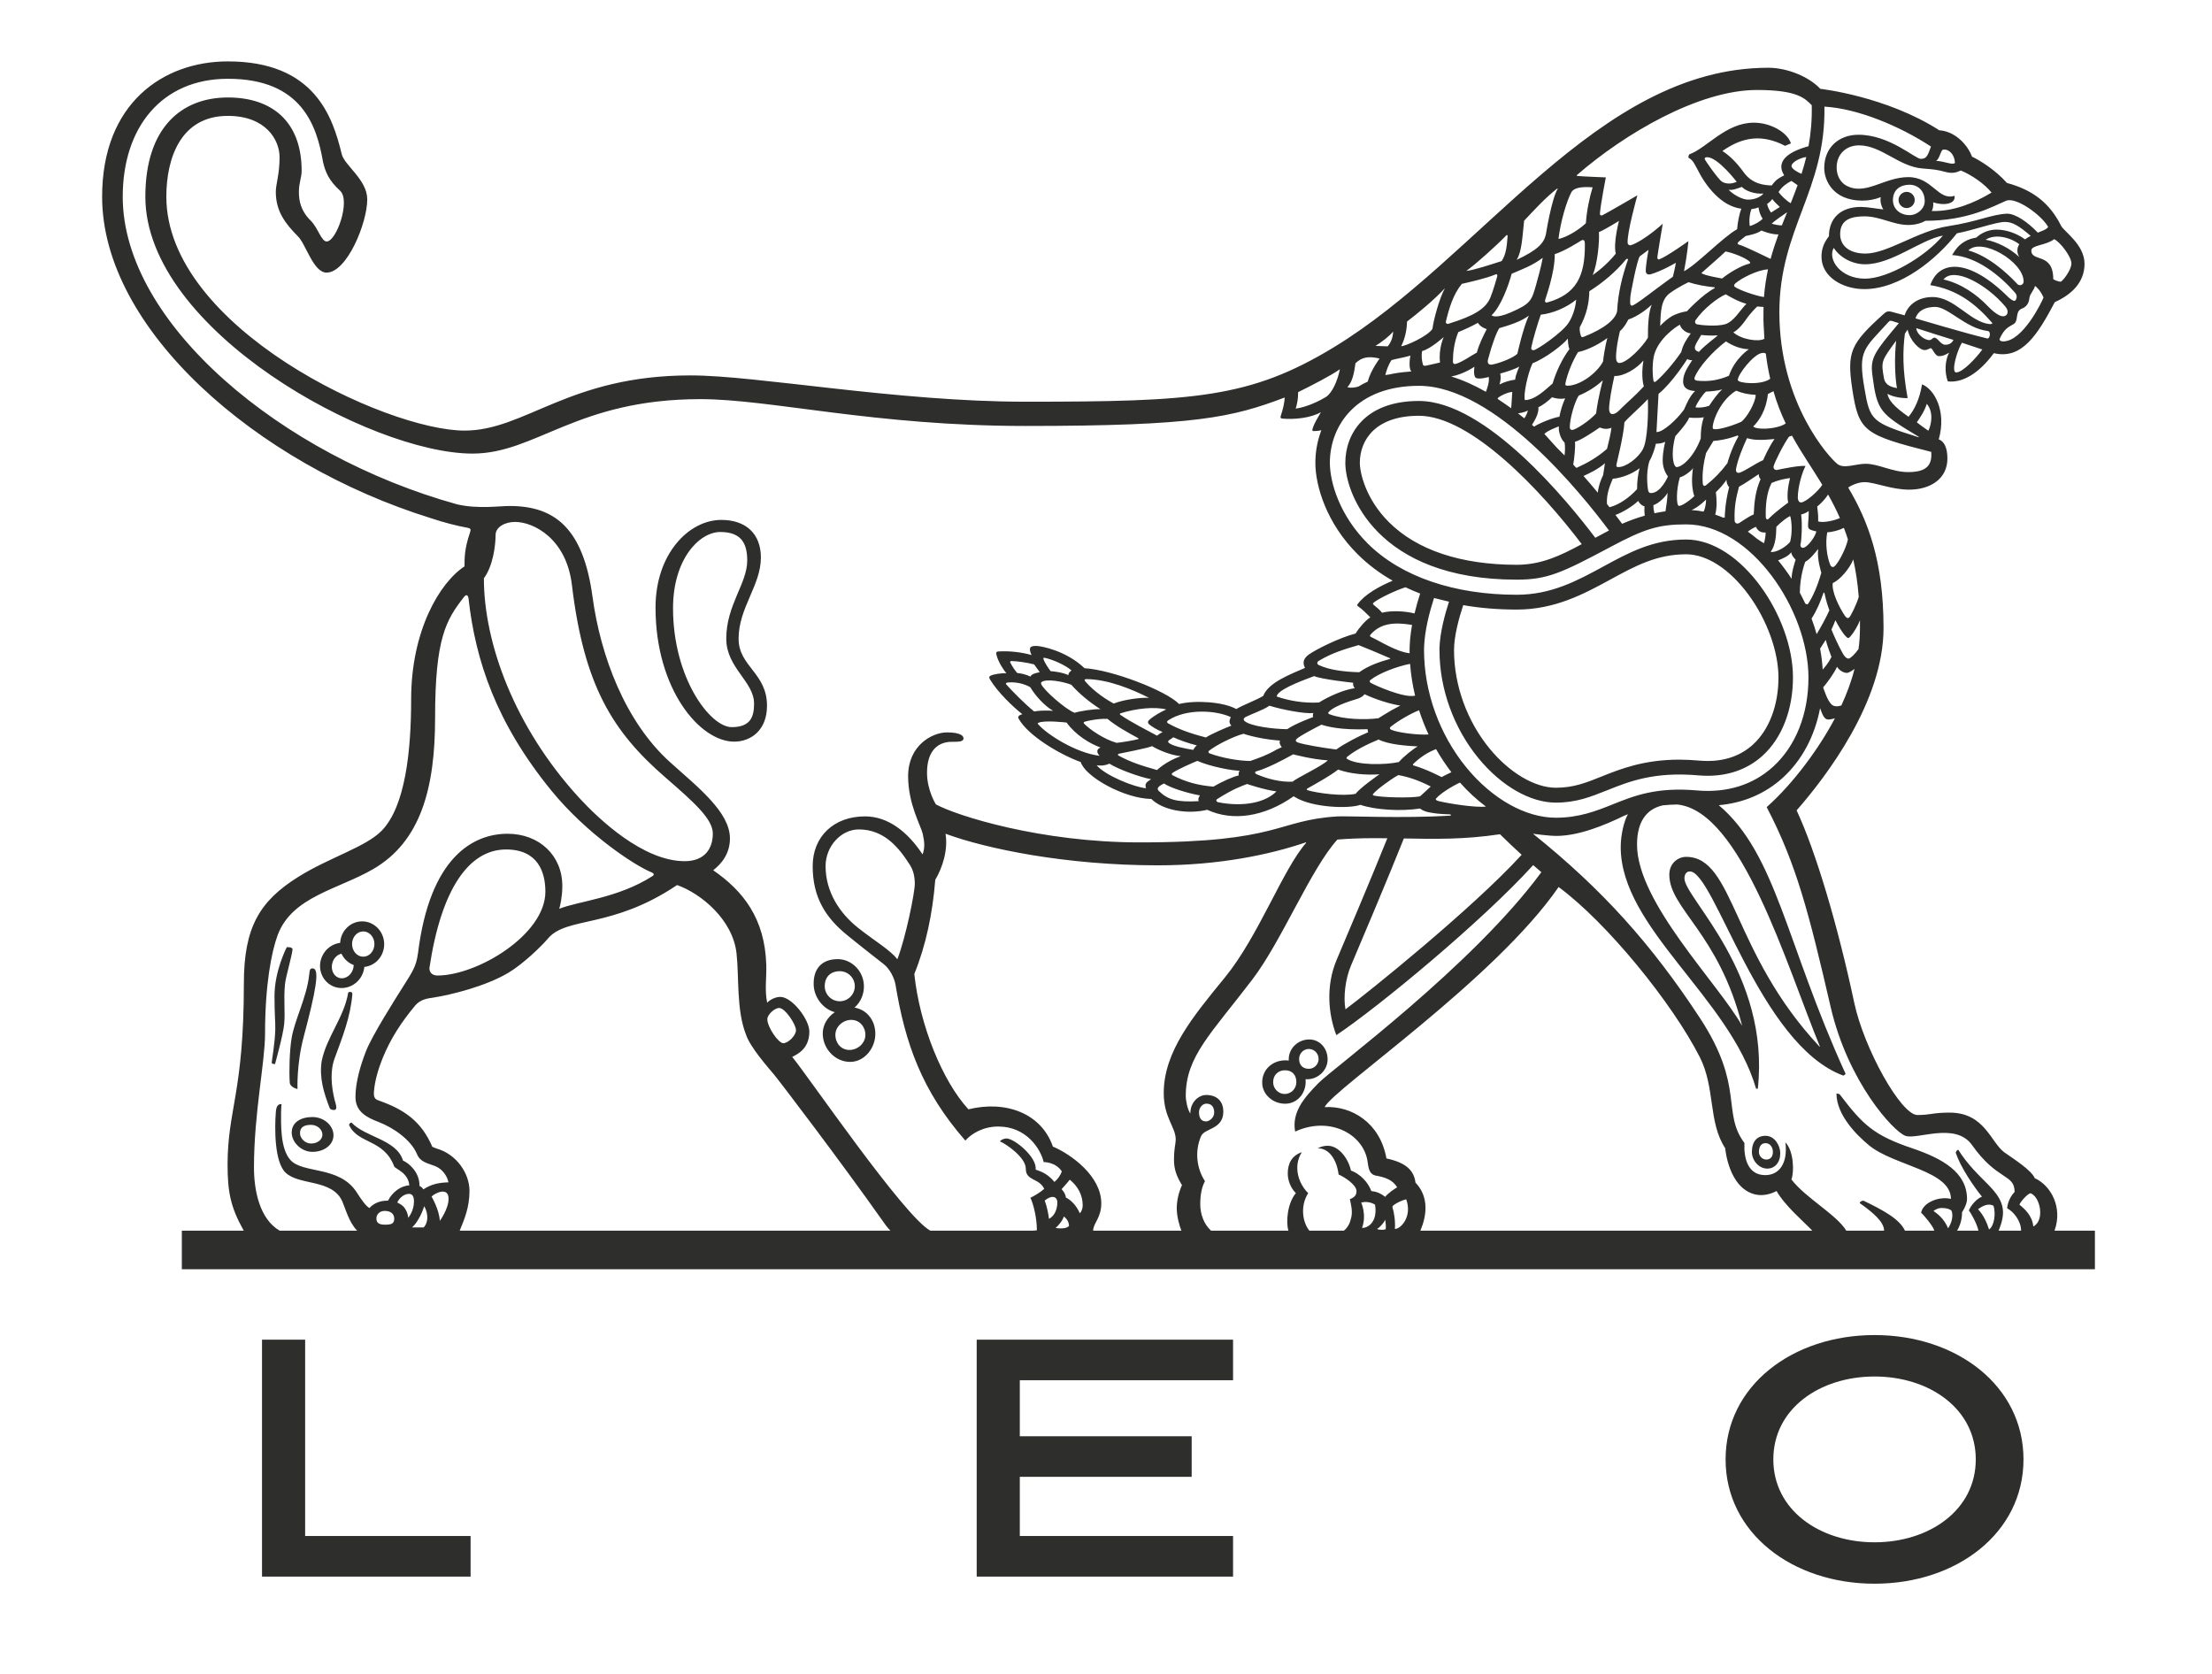
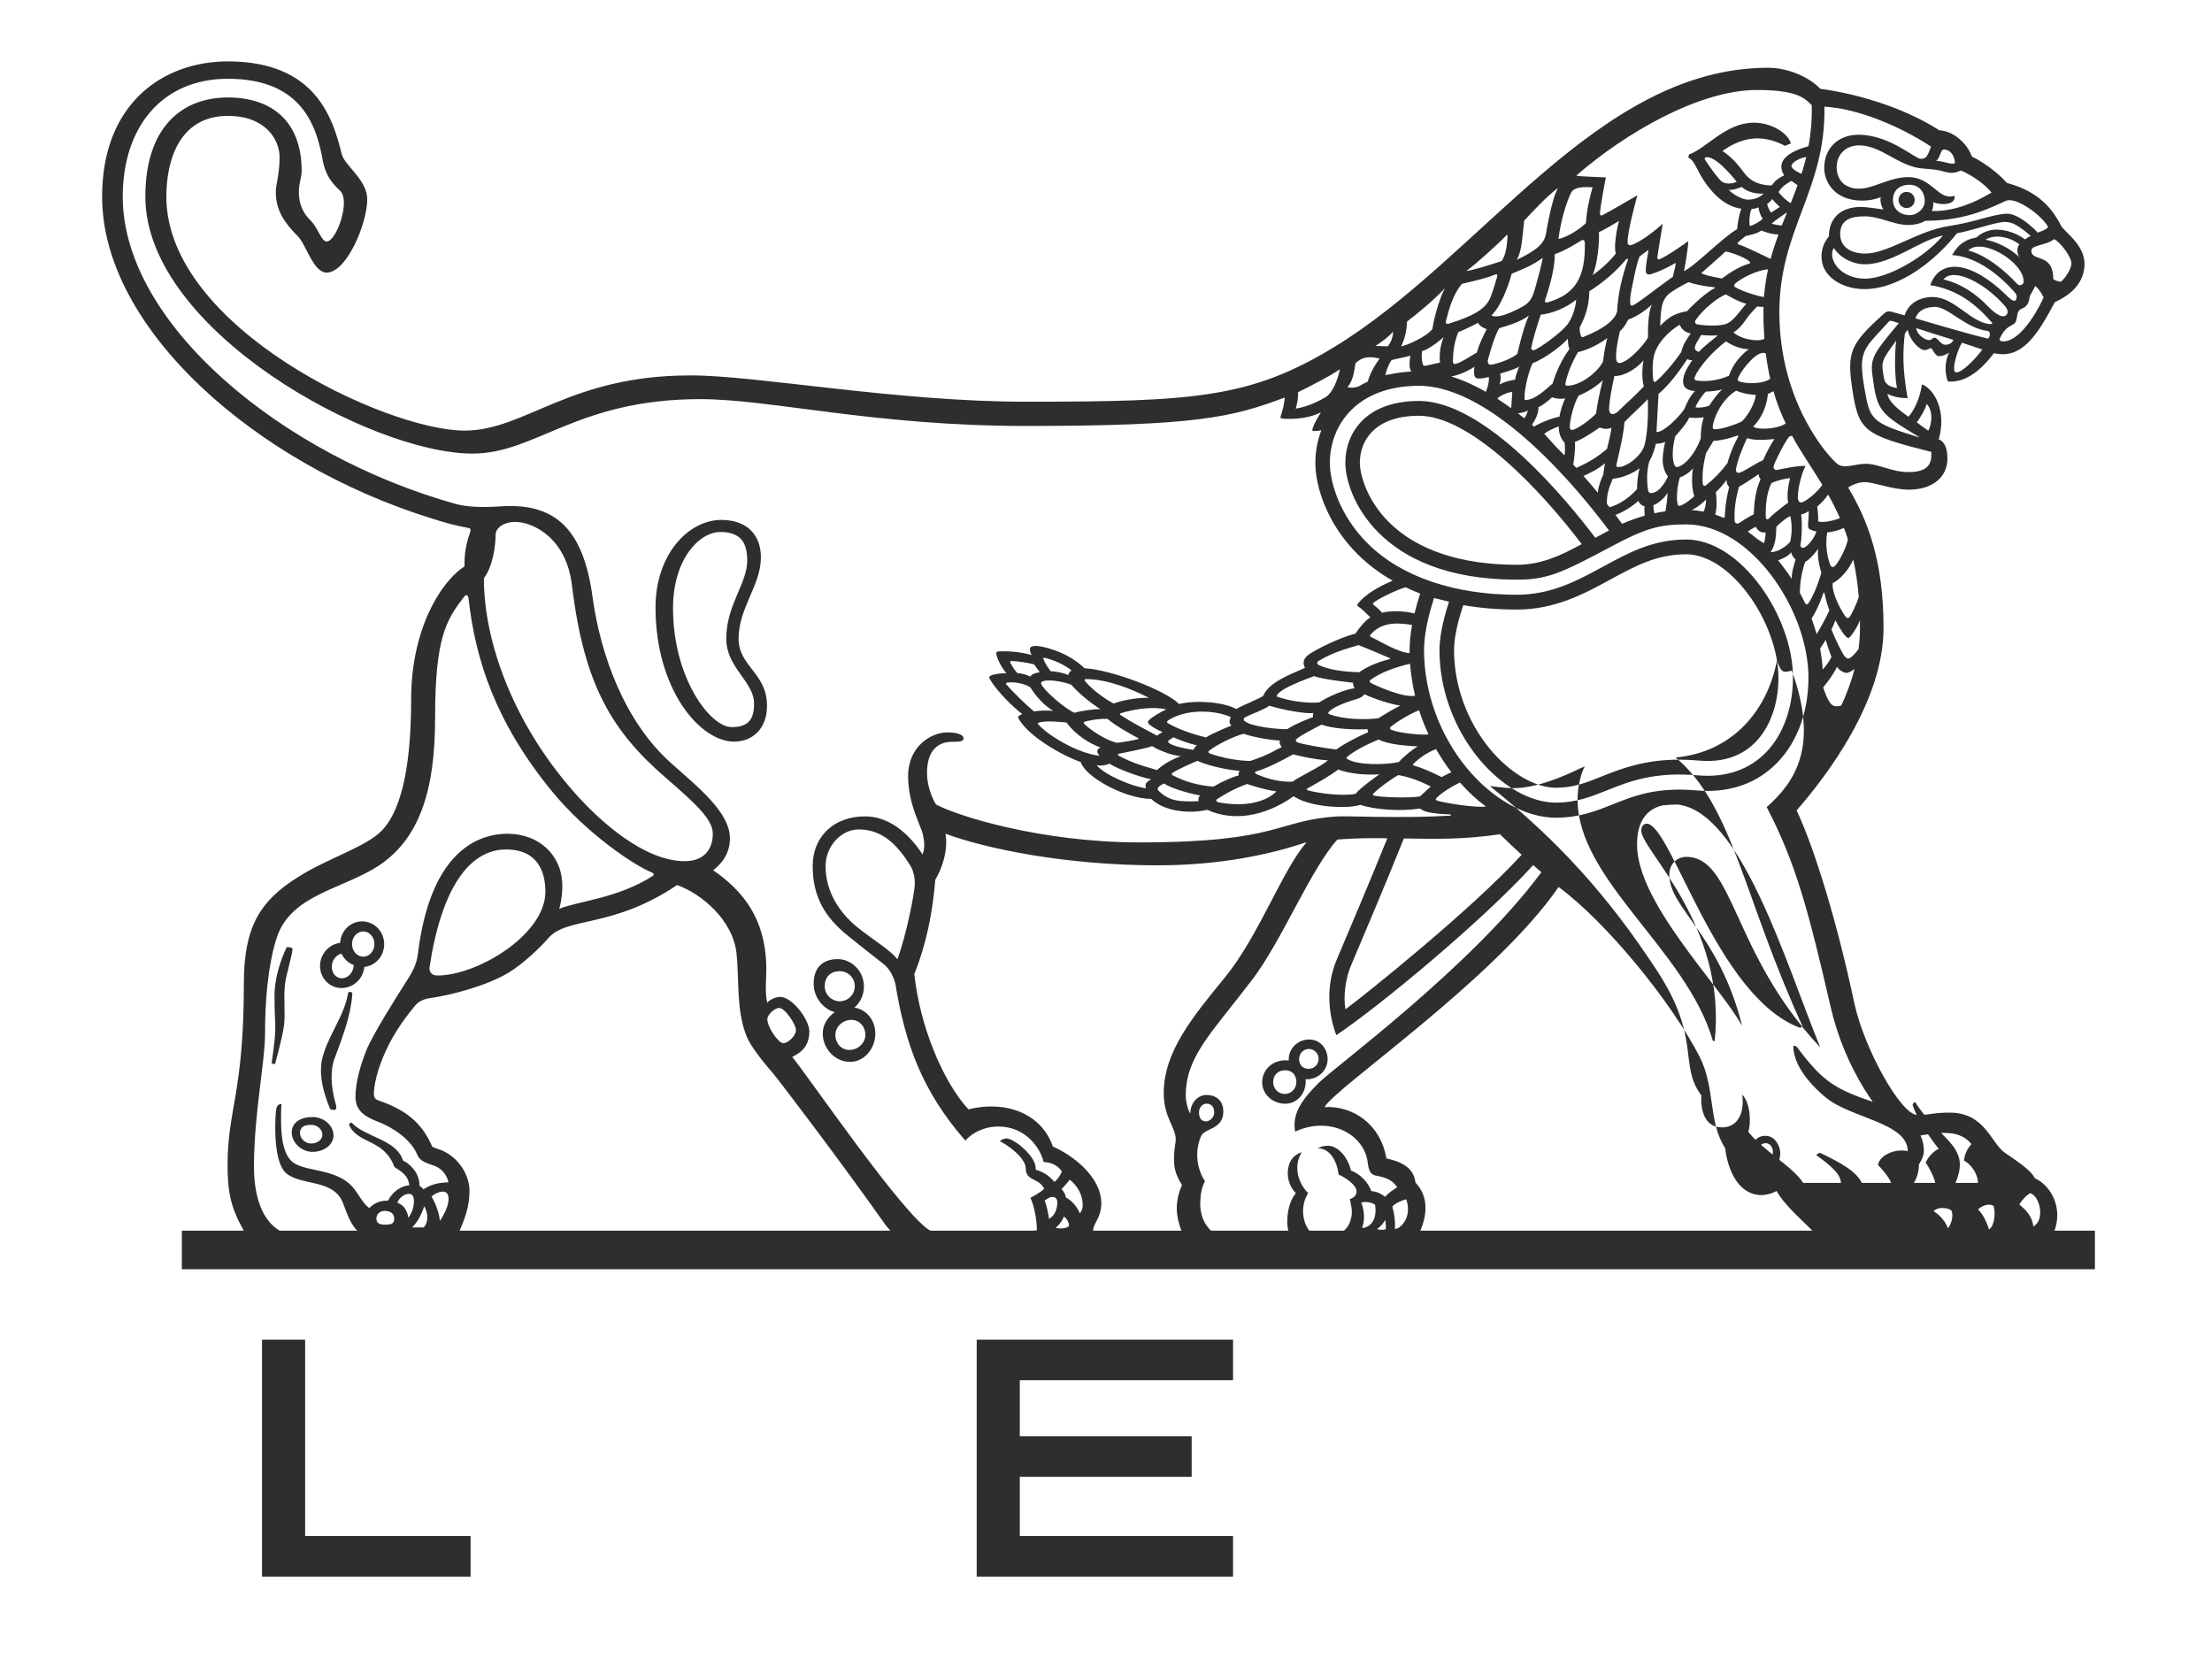
<svg xmlns="http://www.w3.org/2000/svg" version="1.0" id="Layer_1" x="0px" y="0px" width="314.646px" height="238.11px" viewBox="0 0 314.646 238.11" enable-background="new 0 0 314.646 238.11" xml:space="preserve">
  <g>
-     <path fill="#2E2E2D" d="M292.244,175.059c1.202-3.318-0.519-6.425-2.812-7.469c-0.491-1.151-2.897-2.664-4.289-3.646   c-1.957-1.386-2.801-5.677-7.817-5.677c-2.405,0-2.721,0.342-4.583,0.342c-2.333,0-7.604-9.457-8.992-15.996   c-2.3-10.82-5.452-21.489-8.192-27.338c4.211-4.812,12.365-15.487,12.365-25.934c0-9.637-2.269-15.346-5.029-19.991   c0.354-0.261,1.396-0.769,2.308-0.769c1.494,0,3.816,1.07,6.365,1.07c3.001,0,5.44-1.532,5.44-4.424c0-1.486-0.431-2.442-1.23-2.73   c1.15-4.043-0.659-7.168-2.38-7.824c-0.333,2.088-1.087,3.62-1.918,4.612c-2.157-1.5-2.837-2.39-3.008-3.272   c0.767,0.455,2.096,0.655,2.879,0.609c-0.753-4.117-0.693-6.733-0.393-9.157l0.386-0.575c0.367,1.653,1.739,2.904,2.406,2.904   c0.518,0,0.635-0.261,0.902-0.261c0.248,0,0.575,1.131,1.152,1.131c0.445,0,0.876-0.134,1.444-0.502   c-0.589,1.164-0.665,2.757-0.185,4.09c2.076,0.233,4.389-1.092,6.552-4.016c4.036,0.97,6.278-2.75,8.669-7.255   c2.331-1.057,4.229-2.765,4.229-5.46c0-2.73-2.932-4.599-3.336-5.408c-1.659-3.313-4.105-5.113-7.703-6.091   c-1.62-1.833-3.885-3.238-4.969-3.741c-0.694-1.86-2.551-3.627-4.648-3.747c-7.585-4.866-16.926-5.897-16.926-5.897   c-1.581-1.693-4.655-2.998-7.396-2.998c-24.457,0-40.81,27.018-61.869,39.8c-11.855,7.182-19.806,7.704-43.779,7.704   c-18.4,0-38.184-3.742-47.665-3.742c-17.309,0-23.496,7.85-32.14,7.85c-11.189,0-42.421-14.697-42.421-33.269   c0-5.414,1.994-11.498,8.75-11.498c5.401,0,7.356,3.419,7.356,5.876c0,2.456-0.535,3.829-0.535,4.925   c0,2.745,1.322,4.498,3.159,6.345c1.137,1.138,2.184,5.147,4.058,5.147c2.899,0,5.789-7.041,5.789-10.414   c0-2.804-3.235-4.818-3.63-6.444c-1.281-5.275-3.832-13.185-16.197-13.185c-9.175,0-17.885,5.93-17.885,19.248   c0,18.752,21.802,37.968,46.774,45.73c1.747,0.589,3.735,1.104,5.215,1.365c0.418,0.074,0.515,0.194,0.32,0.743   c-0.773,2.236-0.76,3.601-0.76,4.745c-3.563,2.336-7.592,9.189-7.592,18.894c0,7.51-0.857,15.232-4.154,18.672   c-2.268,2.356-7.428,3.81-11.882,6.594c-5.538,3.452-7.759,7.207-7.759,15.17c0,15.527-2.317,17.937-2.317,25.761   c0,3.914,0.44,6.062,2.235,9.288c0.021,0.034,0.041,0.073,0.066,0.114h-8.807v5.494h272.125v-5.494H292.244z M186.255,175.059   c-0.915-1.078-1.385-3.426-0.172-5.333c-0.906-0.904-1.521-2.176-1.549-3.494c-0.019-0.783,0.172-1.586,0.643-2.335   c-1.419,0.48-2,1.599-2,3.038c0,0.99,0.438,2.107,1.157,2.782c-1.225,1.447-1.438,4.19-1.061,5.342h-11.007   c-0.986-0.877-1.536-2.315-1.536-3.754c0-1.524,0.268-2.55,0.674-3.286c-1.159-1.753-1.51-4.209-0.556-6.411   c0.498-1.144,3.166-0.932,3.166-3.493c0-1.286-0.746-2.356-2.439-2.356c-1.007,0-2.256,0.93-2.256,2.644   c-0.385-0.576-0.65-1.773-0.65-2.53c0-5.595,3.598-8.826,9.504-16.586c4.153-5.459,8.279-15.678,12.063-19.861   c1.382-0.113,3.107-0.2,5.187-0.2c0.653,0,1.296,0.006,1.918,0.013c-2.165,5.388-5.782,13.948-7.194,17.26   c-1.583,3.715-1.206,7.758-0.06,10.749c6.035-4.031,20.781-16.235,28-24.188c0.425,0.368,0.819,0.711,1.165,1.005   c-9.801,13.332-29.578,27.849-31.689,29.982c-2.111,2.149-3.831,4.184-3.336,6.921c4.782-2.215,9.537,0.233,10.264,4.016   c0.153,0.796,0.117,2.001,1.167,2.234c1.369,0.243,2.434,0.603,3.083,1.675c-0.399,0.226-1.309,0.848-1.707,1.357   c-0.676-0.542-1.322-0.764-1.974-0.824c-0.459-1.284-1.624-2.455-2.898-2.924c-0.294-1.466-1.59-3.52-3.311-3.52   c-0.795,0-1.404,0.36-1.404,0.36c1.732,0,2.733,1.814,2.962,3.729c0.81,0.342,2.548,1.459,2.548,2.368   c0,0.562-0.267,0.87-0.939,1.139c0.179,0.958,0.459,1.867,0.104,2.918c-0.117,0.569-0.515,1.23-0.966,1.565H186.255z    M151.323,173.044c0.465,0.349,0.725,0.804,0.739,1.338c-0.289,0.369-1.137,0.424-1.91,0.289   C150.563,174.335,151.145,173.646,151.323,173.044 M151.002,169.157c0,0,0.961-1.051,1.164-1.352   c1.159,0.936,1.843,2.182,1.843,3.681c0,0.455-0.196,0.897-0.41,1.104c-0.438-1.018-1.172-1.835-1.982-2.249   C151.537,169.671,151.002,169.157,151.002,169.157 M149.217,173.379c-0.108-0.85-0.361-1.987-0.615-2.598   c1.013-0.842,1.797-0.595,1.797,0.275C150.399,171.928,150.068,172.93,149.217,173.379 M155.495,175.045   c0-1.023,1.158-1.794,1.158-3.875c0-3.847-4.239-6.946-6.886-8.071c-1.645-4.75-6.723-6.604-12.013-5.299   c-3.675-3.99-6.927-11.92-7.698-19.255c1.654-4.07,2.604-8.613,2.981-13.392c1.028-1.734,1.838-4.237,1.459-6.553   c5.759,2.121,17.053,4.492,30.238,4.492c8.656,0,15.897-1.52,21.03-3.272l0.03,0.072c-3.3,3.727-6.739,13.237-11.535,19.121   c-4.604,5.627-8.723,10.587-8.723,16.484c0,3.484,1.706,4.824,1.706,6.604c0,0.597-0.247,1.185-0.247,2.898   c0,1.27,0.334,2.282,1.137,3.58c-0.43,0.943-0.745,2.134-0.745,3.299c0,1.224,0.424,2.604,0.661,3.179h-12.532L155.495,175.045z    M127.657,136.422h-0.04c-0.999-1.298-3.27-2.616-5.571-4.449c-2.596-2.068-4.611-5.08-4.611-8.774   c0-2.804,2.185-5.214,4.728-5.214c3.604,0,5.696,2.576,7.272,5.054c0.478,0.756,0.691,1.652,0.691,2.676   C130.126,126.986,128.853,133.305,127.657,136.422 M170.553,158.208c0-0.643,0.493-1.217,1.056-1.217   c0.81,0,1.083,0.574,1.104,1.189c0.034,0.878-0.76,1.339-1.151,1.339C170.916,159.519,170.553,159.09,170.553,158.208    M170.534,113.962c-3.113,0.174-4.415-0.188-5.702-1.452c-0.314-0.313-0.188-0.609,0.739-1.058   c0.993,0.656,3.324,1.373,5.114,1.693C170.449,113.488,170.384,113.783,170.534,113.962 M163.021,112.123   c-1.631-0.127-5.769-1.787-7.031-3.266c0,0,0.945,0.188,1.817-0.228c1.239,0.796,4.337,1.921,5.94,2.215   C162.994,111.287,162.817,111.534,163.021,112.123 M146.562,97.767c0.662,1.133,2.021,2.671,3.248,3.346   c-0.905-0.065-1.855-0.053-2.713,0.087c-1.221-0.97-3.155-2.924-3.969-3.847c-0.117-0.142,0.034-0.256,0.218-0.269   C144.525,96.97,145.771,97.279,146.562,97.767 M143.861,94.033c0.815,0,2.328,0.234,3.235,0.475l0.806,1.111   c-0.535,0.107-1.197,0.254-1.315,0.623c-0.595-0.274-1.281-0.463-1.877-0.502c-0.308-0.309-0.747-0.979-0.994-1.479   C143.646,94.126,143.722,94.033,143.861,94.033 M152.388,97.406c1.143,1.292,2.596,2.477,4.151,3.48   c-0.842-0.066-2.954,0.268-3.688,0.508c-1.262-0.476-4.453-3.258-4.748-4.102c-0.043-0.141-0.023-0.208,0.067-0.281   C148.809,96.529,151.179,96.923,152.388,97.406 M148.712,93.598c1.067,0.247,2.8,0.978,3.715,1.78   c-0.295,0.167-0.452,0.415-0.464,0.662c-0.727-0.381-2.039-0.543-2.517-0.569c-0.465-0.608-0.857-1.271-0.981-1.612   C148.361,93.558,148.411,93.531,148.712,93.598 M163.447,103.027c0.28,0.241,1.084,0.783,1.927,1.104   c-0.288,0.142-0.586,0.343-0.796,0.517c-1.474-0.803-3.675-1.907-5.182-2.939c-0.136-0.094-0.143-0.193,0.027-0.254   c2.205-0.688,4.807-0.957,6.469-0.536c-0.673,0.296-1.878,0.964-2.466,1.534C163.212,102.667,163.295,102.893,163.447,103.027    M161.938,105.021v0.115c-0.93,0.228-2.165,0.427-3.095,0.534c-1.748-0.475-3.825-1.888-4.649-2.743   c-0.11-0.121-0.021-0.229,0.11-0.269c0.289-0.099,1.939-0.468,3.23-0.4C158.809,103.315,160.424,104.199,161.938,105.021    M158.43,100.076c-0.855-0.428-2.79-1.659-4.036-3.125c-0.187-0.221-0.117-0.349,0.107-0.349c3.078,0.021,6.471,1.413,8.938,2.665   C162.179,99.201,159.793,99.529,158.43,100.076 M147.692,102.826c0.818-0.42,4.021-0.045,4.021-0.045   c1.296,1.779,3.257,2.977,4.833,3.553c-0.634,0.254-0.543,0.756-0.132,1.178c-3.339-0.388-7.539-3.064-8.73-4.484   C147.596,102.927,147.554,102.893,147.692,102.826 M159.074,107.464c-0.115-0.113,0-0.228,0-0.228s4.221-0.823,4.811-1.097   c0.706,0.455,2.556,1.285,4.072,1.425c-2.157,0.756-3.373,1.974-3.373,1.974C162.275,108.89,160.747,108.382,159.074,107.464    M175.158,103.216c-0.666,0.254-2.878,1.184-3.617,1.686c-2.288-0.582-3.941-1.199-5.389-2.009c-0.189-0.106-0.184-0.294,0-0.413   c2.631-1.741,6.835-1.44,8.916-0.482C174.844,102.519,174.797,102.847,175.158,103.216 M200.777,52.827l-0.398,0.047   c-0.974,0.066-1.9,0.201-2.764,0.395l-0.557,0.081c0.139-0.582,0.386-1.391,0.876-2.122c0.673-0.207,1.765-0.361,2.689-0.642   C200.53,50.939,200.353,52.552,200.777,52.827 M201.831,54.882c10.827,0,23.232,15.459,27.041,20.579l-1.95,1.039   c-3.845-5.1-15.536-19.463-25.091-19.463c-7.724,0-10.464,4.726-10.464,8.774v0.014v0.04c0,4.302,4.474,16.59,24.381,16.59   c4.36,0,6.396-0.957,13.289-4.625c4.915-2.636,6.937-3.238,10.808-3.238c9.206,0,17.389,12.179,17.4,21.784   c-0.012,5.22-1.797,9.725-5.016,12.669c-2.831,2.596-6.579,3.768-10.836,3.394c-5.775-0.51-8.942,0.755-12.006,1.987   c-2.336,0.93-4.755,1.894-8.081,1.894c-4.296,0-9.051-2.67-12.718-7.142c-3.827-4.664-6.025-10.748-6.025-16.697   c0-0.147,0.007-0.287,0.007-0.436c0.085-2.395,0.784-5.032,1.413-6.979l2.132,0.522c-0.595,1.827-1.269,4.322-1.354,6.512   c0,0.14,0,0.288,0,0.428c0,5.447,2.019,11.029,5.532,15.313c3.249,3.962,7.368,6.331,11.013,6.331c2.908,0,4.923-0.811,7.265-1.74   c3.152-1.266,6.716-2.691,13.015-2.136c3.628,0.315,6.798-0.655,9.165-2.831c2.733-2.49,4.289-6.538,4.289-11.089   c0-0.02,0-0.04,0-0.054c0-8.555-7.375-19.577-15.195-19.577c-4.734,0-8.176,1.875-11.822,3.862   c-3.603,1.961-7.333,3.996-12.268,3.996c-8.797,0-16.389-2.517-21.182-7.269c-3.988-3.961-5.407-8.68-5.407-11.524   C189.187,60.362,193.107,54.882,201.831,54.882 M204.834,51.568c0,0-1.216,0.281-1.949,0.442c-0.34,0.074-0.457-0.047-0.478-0.134   c-0.197-0.682-0.221-1.358-0.124-1.94c1.178-0.275,3.078-1.988,3.078-1.988S204.599,49.574,204.834,51.568 M209.731,52.164   c0,0-0.237,1.413,0.269,1.619c0.522,0.208,1.766-0.16,1.766-0.16c0.117,0.582-0.184,1.6-0.407,2.108   c-0.007-0.007-0.007-0.007-0.014-0.007c-1.613-0.917-3.256-1.666-4.915-2.168C208.22,53.229,209.731,52.164,209.731,52.164    M206.669,51.394c0-1.151,0.172-2.723,0.768-4.155c0.712-0.281,1.98-0.858,2.791-1.318c0.367,0.655,1.251,0.896,1.251,0.896   c-0.459,0.889-1.115,2.202-1.401,3.333c-1.052,0.574-1.94,1.265-2.936,1.592C206.751,51.876,206.669,51.629,206.669,51.394    M227.434,33.017c0.862-0.348,2.858-1.592,2.858-1.592s-0.844,3.178-0.452,4.644c-0.818,1.05-2.126,2.269-3.297,3.059   C227.249,37.582,227.538,34.208,227.434,33.017 M231.35,36.831c0,0,0.177,0.027,0.256,0c-0.818,2.33-1.444,4.779-1.582,7.457   c-0.238,1.096-1.676,2.402-4.708,3.607c-0.282,0.113-0.354,0.073-0.432-0.114c-0.113-0.301-0.218-0.763-0.17-1.23   c1.033-1.895,1.338-3.601,1.358-5.12C228.066,40.158,229.826,38.686,231.35,36.831 M234.762,39.026   c1.644-0.468,3.617-1.646,3.617-1.646c-0.056,0.542-0.425,1.994-0.425,1.994s-0.567,0.376-2.236,1.627   c-1.099,0.817-3.231,2.476-3.59,2.476c-0.36,0-0.225-0.702-0.225-1.164c0-0.448,1.002-5.515,1.356-5.856l1.234-0.917   c0,0-0.393,2.101-0.393,2.999C234.102,39.021,234.481,39.101,234.762,39.026 M247.775,26.591c0.512,0.557,1.78,1.038,3.069,0.945   c-0.412,0.482-1.218,0.863-2.205,0.863c-0.764,0-2.002-0.637-2.758-1.406C246.474,27.108,247.208,26.766,247.775,26.591    M244.925,25.829c-0.522-0.334-2.379-3.017-2.427-3.166c-0.037-0.093-0.037-0.301,0.336-0.301c1.529,0,4.202,3.5,4.202,3.5   C246.261,26.218,245.45,26.171,244.925,25.829 M250.727,31.109c-0.342,0.395-1.145,0.857-1.825,1.044   c-0.139-0.642-0.018-1.84,0.243-2.416c0.313-0.033,0.687-0.1,0.994-0.242C250.209,30.08,250.42,30.662,250.727,31.109    M250.55,32.79c0,0,1.352,0.588,2.427,0.555c-0.412,1.124-0.794,2.283-1.119,3.486c-0.129-0.04-3.603-1.806-4.562-2.054   c-0.192-0.047-0.107-0.254-0.062-0.314c0.062-0.094,1.091-0.897,1.091-0.897S249.933,33.292,250.55,32.79 M255.696,26.345   c-0.308,0.863-0.643,1.713-0.975,2.563c-0.641-0.362-1.402-1.131-1.732-1.586c0.536-0.864,1.221-1.252,1.823-1.586   C254.99,25.835,255.402,26.137,255.696,26.345 M254.833,23.627c0-0.603,1.405-1.231,2.098-1.285   c-0.2,0.815-0.425,1.606-0.672,2.382C255.826,24.584,254.833,24.023,254.833,23.627 M254.21,30.187   c-0.262,0.622-0.508,1.251-0.756,1.88c-0.451,0-1.127-0.147-1.445-0.254C252.379,31.444,253.636,30.575,254.21,30.187    M253.173,29.443c-0.341,0.234-0.746,0.448-1.244,0.795c-0.208-0.246-0.509-0.835-0.563-1.23c0.256-0.161,0.563-0.436,0.733-0.696   C252.333,28.66,252.805,29.088,253.173,29.443 M256.205,73.18c0.382-0.047,0.911-0.355,1.08-0.49c0,0.669-0.04,1.231-0.093,1.82   c-0.044,0.557,0.073,0.723,0.333,0.837c0.172,0.073,0.517,0.194,0.839,0.242c-0.125,0.696-1.079,2.007-1.681,2.281   c-0.391,0.174-0.673-0.073-0.549-0.548C256.259,76.84,256.39,74.557,256.205,73.18 M256.788,79.918   c0.773-0.421,1.499-1.425,1.836-1.828c-0.188,1.427,0.452,3.381,0.452,3.381c-0.556,1.913-1.185,3.387-1.915,4.463   c-0.12,0.04-0.244,0.008-0.36-0.061c-0.247-0.521-0.508-1.043-0.783-1.559C256.042,81.772,256.788,79.918,256.788,79.918    M259.391,84.309h0.117c0.273,1.284,0.493,1.888,0.712,2.509c-0.443,0.99-1.233,2.449-1.815,3.387   c-0.205-0.744-0.445-1.479-0.721-2.216C258.409,86.885,258.945,85.607,259.391,84.309 M259.705,91.021   c0.17,0.757,0.811,2.43,0.811,2.43c-0.418,0.844-0.948,1.466-1.249,1.793c-0.054-0.983-0.184-1.974-0.367-2.978   C259.096,91.938,259.48,91.39,259.705,91.021 M260.344,80.353c-0.476-1.178-0.731-3.038-0.425-4.638   c0.72-0.02,1.78-0.315,2.363-0.629c0.207,0.535,0.398,1.077,0.575,1.646c-0.302,1.472-1.649,3.921-2.102,3.921   C260.645,80.654,260.461,80.647,260.344,80.353 M258.624,74.169c0.041-0.917-0.091-1.706-0.137-2.108   c0.603-0.508,1.177-1.111,1.549-1.713c0.596,1.051,1.158,2.155,1.683,3.34C261.021,74.028,259.345,74.417,258.624,74.169    M256.191,71.472c-0.378,0-0.462-0.468-0.462-0.702c0-1.467,0.593-3.541,1.098-4.485c-0.869-0.107-3.537,0.449-4.016,0.557   c-0.378,0.087-0.589-0.221-0.522-0.517c0.125-0.555,1.44-3.193,2.196-4.215l0.417-0.134c1.356,2.476,2.878,4.63,4.311,6.986   C258.645,69.885,256.812,71.472,256.191,71.472 M244.074,70.006c0.309-0.275,1.151-1.158,1.507-1.76   c-0.007,0.308,0.117,0.811,0.384,1.037c-0.629,2.422-0.629,4.344-0.629,4.344c-0.083,0-0.149,0.007-0.221,0.007   c-0.378-0.162-0.752-0.295-1.131-0.43C244.267,72.162,244.185,70.882,244.074,70.006 M245.724,65.87   c-0.903,1.226-1.909,2.25-3.074,3.173c-0.338,0.22-0.444-0.12-0.444-0.334c-0.104-1.459,0.13-2.918,0.47-4.256l1.05-1.733   c1.892-0.129,3.445-0.783,3.445-0.783l0.11,0.139C246.193,63.97,245.724,65.87,245.724,65.87 M234.829,70.141   c-0.197,0-0.314-0.126-0.379-0.322c-0.039-0.147-0.418-2.422,0.182-4.255c0.36-0.557,0.806-1.854,0.902-2.443   c0.445,0,0.986-0.087,1.335-0.274c0,0-0.36,1.338-0.36,2.644c0,0.883,0.301,1.693,0.746,2.282   C237.255,67.771,236.274,70.141,234.829,70.141 M237.201,70.087c-0.014,0.803-0.173,1.941-0.295,2.644   c-0.542,0.073-1.063,0.168-1.568,0.28c-0.064-0.233-0.167-0.681-0.145-1.156C235.914,71.62,236.914,70.703,237.201,70.087    M224.314,66.526c-0.046,0-0.079,0-0.131,0c-0.126-0.154-0.264-0.293-0.401-0.44c0.145-0.79,0.321-2.35,0.252-3.247   c0.763-0.167,2.674-1.439,3.517-2.029c0.584,0.235,1.078,0.268,1.667,0.042c-0.058,0.649-0.419,2.201-0.626,2.991   C227.256,65.027,225.831,65.837,224.314,66.526 M228.296,65.89l-0.253,1.681c-0.354,0.723-0.677,1.593-0.76,2.516   c-0.623-0.75-1.303-1.56-2.035-2.382C225.98,67.383,227.406,66.7,228.296,65.89 M224.563,56.274c1.3-0.542,2.412-1.245,3.432-2.175   c0,0-0.661,2.343-0.959,4.717c-0.938,1.044-2.917,2.343-3.405,2.343c-0.186,0-0.337-0.133-0.337-0.354   C223.294,59.52,223.986,57.164,224.563,56.274 M222.967,54.868c-0.315,0-0.328-0.134-0.295-0.321   c0.268-1.398,1.021-3.205,1.794-4.463c1.397-0.281,3.146-1.218,4.176-2.009c0,0-0.366,1.186-0.619,3.361   C227.12,53.134,224.693,54.868,222.967,54.868 M233.828,54.955c-1.131,1.252-2.198,2.128-3.173,3.093   c-0.363,0.361-0.782,0.855-1.3,0.855c-0.399,0-0.47-0.488-0.47-0.729c0-0.97,0.397-3.118,0.756-4.691   c1.335,0.074,3.207-1.071,4.127-2.201C233.376,53.644,233.828,54.955,233.828,54.955 M229.401,68.105   c1.336-0.127,2.803-0.722,3.825-1.5c-0.214,0.684-0.378,1.989-0.358,2.973c-1.073,1.177-2.526,2.221-3.926,2.576   c-0.116-0.155-0.233-0.309-0.363-0.47C228.492,70.221,229.021,69.057,229.401,68.105 M233.025,71.25   c0.187,0.39,0.562,0.711,0.893,0.763c-0.029,0.301-0.012,0.978,0.034,1.339c-1.151,0.327-2.229,0.729-3.215,1.157   c-0.275-0.368-0.597-0.796-0.952-1.264C230.742,72.938,232.325,71.961,233.025,71.25 M233.704,63.875   c-0.667,1.286-2.419,2.564-3.467,2.564c-0.163,0-0.319,0.014-0.319-0.234c0-0.253,1.025-4.062,1.149-6.144   c0.7-0.816,2.507-2.362,3.33-3.292C234.481,58.535,234.384,62.585,233.704,63.875 M235.32,50.391   c0.692-2.317,3.149-3.976,3.648-4.204c0.103,0.589,0.876,1.191,1.535,1.239c-0.714,0.997-1.091,1.6-1.357,2.657   c-0.986,1.465-2.558,3.306-3.591,4.17c-0.179,0.159-0.335,0.053-0.355-0.075C235.026,53.202,235.026,51.416,235.32,50.391    M235.739,61.454h-0.114l0.294-5.428c2.028-1.653,4.091-4.959,4.091-4.959s0.241,0.207,0.705,0.153   c-0.588,0.964-1.302,1.875-1.302,3.045c0,0.938,0.673,1.292,1.7,1.359c-0.796,0.777-1.206,1.821-1.569,2.637   C238.49,59.733,236.607,61.406,235.739,61.454 M246.952,55.571c0.91,0.375,1.732,0.542,2.787,0.595   c0,1.052-1.251,3.267-2.074,3.843c-1.817,0.796-3.727,1.244-3.995,0.971C243.401,60.703,244.329,57.19,246.952,55.571    M243.12,57.719c-0.567,0.221-1.499,0.329-1.953,0.221c0.16-0.536,1.038-1.854,1.503-2.235c0.699-0.027,1.76-0.134,2.315-0.315   C244.292,55.972,243.565,57.05,243.12,57.719 M247.192,54.052c0-0.803,2.221-3.621,3.392-3.829c0.378-0.06,0.495-0.021,0.598,0.101   c0.159,1.278,0.37,2.45,0.623,3.554C250.562,54.835,247.192,54.527,247.192,54.052 M250.845,44.775   c-0.015,0.475,0,0.958,0.021,1.439c0.03,0.676,0.062,1.338,0.109,1.967c-0.726,0.489-3.255,0.155-4.42-0.91   c0.357-0.154,1.041-0.716,1.77-1.773c0.773-1.117,1.631-1.9,1.631-1.9l0.896,0.067c-0.006,0.254-0.006,0.501-0.006,0.756V44.775z    M250.914,42.253c-1.158-0.161-3.529-1.004-4.112-1.426c-0.24-0.174-0.123-0.361,0.067-0.535c0.809-0.703,3.111-1.907,4.621-1.974   C251.229,39.562,251.021,40.861,250.914,42.253 M248.418,43.216c-0.93,0.93-1.78,2.523-3.016,2.904   c-1.241,0.368-3.643,0.114-4.009,0.014c-0.37-0.107-0.301-0.475-0.184-0.624c1.125-1.605,3.041-3.098,4.264-3.646   C246.076,42.211,247.208,42.888,248.418,43.216 M241.99,47.646c0.432,0.054,1.562,0.134,2.346,0.054   c-0.358,0.394-1.537,1.151-2.681,2.355C240.491,49.701,241.367,48.778,241.99,47.646 M245.508,48.564   c0.923,0.609,2.054,1.077,3.262,1.117c0,0-1.981,1.265-2.837,3.769c-1.453,0.622-2.885,0.863-4.408,0.708   c-0.261,0-0.595-0.126-0.478-0.448C241.545,52.318,243.638,49.957,245.508,48.564 M238.31,62.036c0,0,1.646-1.761,1.967-2.63   c0,0,1.295,0.121,2.072-0.053c-0.333,1.031-0.425,1.9-0.425,3.012c-0.947,2.576-2.628,4.076-3.434,4.076   C238.045,66.433,237.596,64.666,238.31,62.036 M238.955,67.891c0.541-0.092,1.569-0.855,1.87-1.285c0,0-0.418,2.243,0.184,3.976   c-0.93,0.85-1.807,1.38-2.185,1.38C238.434,71.961,238.406,69.686,238.955,67.891 M242.683,71.057   c-0.008,0.577-0.137,1.359-0.366,1.721c-0.557-0.114-1.118-0.187-1.695-0.221C241.644,72.115,242.683,71.057,242.683,71.057    M249.765,74.933c0.19,0.421,0.588,0.896,1.387,0.81c0.021,0.361-0.123,1.217-0.237,1.532c-0.344-0.202-0.679-0.416-1-0.642   c-0.418-0.355-0.85-0.691-1.289-1.004C248.884,75.395,249.392,75.1,249.765,74.933 M247.314,74.443   c-0.164,0.074-0.576,0.054-0.576-0.448c-0.066-2.021,0.234-3.266,0.626-4.759c0.87-0.461,1.829-1.157,2.807-1.786   c0,0.307,0.124,0.602,0.262,0.708c-0.706,1.627-0.891,3.106-0.975,5.013C248.64,73.513,247.451,74.39,247.314,74.443    M250.797,65.455c-1.207,0.517-2.955,1.808-3.517,1.808c-0.211,0-0.361-0.127-0.354-0.475c0.237-1.398,0.987-3.178,1.575-4.463   c1.074,0.314,2.036,0.301,3.913,0.127C251.584,63.602,250.797,65.455,250.797,65.455 M251.995,68.702   c0.77-0.355,1.9-0.622,2.627-0.696c-0.261,1.091-0.489,2.442-0.261,3.494c0,0-1.733,1.225-2.785,2.295   c-0.217,0.234-0.41-0.02-0.404-0.247C251.125,71.847,251.29,70.094,251.995,68.702 M252.675,74.945c0,0,0.823-0.896,1.87-1.499   h0.117c0.204,0.73,0.309,2.31-0.021,3.615c-0.515,0.669-1.797,1.465-2.603,1.465l-0.168-0.02   C252.578,77.529,252.648,76.157,252.675,74.945 M254.794,78.553c0.039,0.435,0.391,0.816,0.621,1.051   c-0.237,0.815-0.562,1.773-0.562,2.703c-0.021-0.02-0.041-0.04-0.06-0.06c-0.584-0.884-1.209-1.733-1.865-2.536   C253.519,79.476,254.408,79.129,254.794,78.553 M250.152,60.938c-0.622-0.074-0.761-0.275-0.761-0.275   c0.857-0.828,1.851-2.355,2.085-4.617l0.787-0.401c0.488,1.699,1.083,3.198,1.746,4.583   C253.434,60.71,251.584,61.118,250.152,60.938 M248.934,37.293c0,0,0.094,0.167-0.131,0.221c-1.117,0.261-2.791,1.251-3.845,2.102   c0,0-2.59-0.428-2.942-0.776c1.092-0.997,2.578-2.235,3.435-3.072C246.431,35.948,248.475,36.711,248.934,37.293 M243.888,40.868   l0.03,0.112c-1.785,0.93-3.963,3.299-3.963,3.299s-1.055,0.127-2.118,0.684c-0.287,0.16-1.145,0.769-1.68,1.405   c0.071-2.176,0.124-3.768,1.393-4.685c1.274-0.917,2.64-1.54,2.64-1.54C241.23,40.486,242.605,40.747,243.888,40.868    M234.947,43.343c-0.445,1.079-0.55,2.865-0.536,4.686c-0.693,1.237-2.975,3.606-4.057,3.606c-0.391,0-0.494-0.428-0.481-0.936   c0.036-1.561,0.557-3.602,0.557-3.602c0.658-0.568,0.952-1.224,1.193-1.646C233.037,44.996,234.487,43.792,234.947,43.343    M220.115,43.016c-0.221,0.06-0.352-0.027-0.352-0.235c0.012-0.214,1.426-3.894,1.393-6.631c1.412-0.415,3.817-1.968,3.817-1.968   c0.349-0.114,0.453,0.034,0.466,0.468C225.503,39.341,224.17,41.871,220.115,43.016 M224.209,42.622   c-0.058,0.681-0.302,2.074-1.064,3.265c-0.918,1.453-4.592,3.929-4.996,3.929c-0.28,0-0.386-0.16-0.328-0.408   c0.217-1.097,0.93-3.481,1.348-4.645C220.889,44.581,222.87,43.732,224.209,42.622 M217.997,51.675   c1.865-0.721,4.381-2.676,5.015-3.506c0,0,0.022,1.051,0.235,1.486c-1.053,1.398-1.911,3.258-2.393,4.892   c-1.008,0.871-2.492,2.362-3.949,2.362C216.674,56.212,217.278,53.188,217.997,51.675 M222.548,62.938   c0.084,0.355,0.097,1.313-0.006,1.842c-0.373-0.375-0.74-0.758-1.125-1.131l-1.74-1.927c0.466-0.463,1.53-0.871,2.062-1.071   C221.646,61.461,222.089,62.585,222.548,62.938 M221.821,59.278c-0.993,0.155-2.897,0.938-3.604,1.413   c-0.097-0.094-0.2-0.174-0.301-0.261c0.231-0.349,1.047-1.619,0.903-2.504c0.569-0.227,1.46-0.93,1.947-1.413   c0.568,0.188,1.258,0.295,1.871,0.148C222.254,57.513,221.974,58.408,221.821,59.278 M213.296,54.693   c0.15-0.475,0.233-1.023,0.104-1.552c0.917-0.254,2.191-0.664,2.714-0.997c0,0-0.543,1.164-0.588,1.86   C214.7,54.118,213.942,54.353,213.296,54.693 M215.113,55.752l-0.151,2.322c-0.625-0.449-1.254-0.884-1.883-1.299   c-0.03-0.033-0.045-0.065-0.051-0.107C213.146,56.441,214.406,55.772,215.113,55.752 M217.341,58.375   c-0.13,0.535-0.384,0.957-0.515,1.131c-0.302-0.236-0.609-0.475-0.903-0.711C216.565,58.743,217.244,58.482,217.341,58.375    M215.838,50.324c-0.596,0.595-2.556,1.351-3.609,1.54c-0.393,0.067-0.74-0.114-0.549-0.803c0.615-2.27,1.178-3.754,1.589-4.384   c1.303-0.382,3.079-0.91,4.199-1.78C216.635,46.697,215.838,50.324,215.838,50.324 M224.994,77.402   c-3.014,1.633-5.756,2.938-9.239,2.938c-7.935,0-14.231-2.096-18.2-6.077c-3.264-3.26-4.126-6.947-4.126-8.454   c0.015-3.232,2.235-6.666,8.402-6.666C209.24,59.144,219.285,69.853,224.994,77.402 M247.795,145.861l-0.02,0.006   c-3.365-5.977-14.915-17.495-14.915-25.72c0-3.306,1.374-5.079,3.669-5.589c0.629-0.066,1.301-0.105,2.028-0.121   c9.128,0.878,15.515,22.743,20.312,34.421c0.013,0.033-0.041,0.041-0.047,0.026c-12.509-13.357-12.15-26.997-18.971-26.997   c-1.138,0-2.398,0.876-2.398,2.536C237.453,129.262,244.465,132.722,247.795,145.861 M199.191,100.364c0,0-0.851,0.448-1.238,0.661   c-0.398,0.217-1.884,1.146-1.884,1.146c-1.831,0.227-4.864,0.207-6.97-0.576c-0.181-0.061-0.208-0.201-0.104-0.309   c0.923-1.023,3.892-1.8,4.207-1.92c0.575-0.221,0.705-0.396,0.894-0.615C195.606,99.474,197.822,100.177,199.191,100.364    M194.932,96.73c1.225-0.983,3.865-1.961,5.645-2.297c0.117,1.514,0.352,3.032,0.712,4.525c-1.582,0.381-5.741-1.486-6.304-1.82   C194.875,97.072,194.736,96.871,194.932,96.73 M194.541,103.73c0,0.167,0.012,0.314,0.073,0.428c-1.35,0.57-3.27,1.554-4.543,2.457   c-2.057-0.261-4.633-0.703-5.45-0.997c-0.308-0.121-0.412-0.288-0.163-0.522c0.445-0.422,2.591-1.553,3.522-2.014   C188.747,103.342,190.695,103.871,194.541,103.73 M191.611,107.671c1.248-1.017,2.879-1.8,4.485-2.476   c1.397,0.71,3.903,0.897,5.571,0.983c-0.59,0.309-1.98,1.405-2.694,2.223c-1.994,0.422-5.866,0.475-7.342-0.441   C191.531,107.9,191.488,107.766,191.611,107.671 M197.909,103.81c-0.294-0.14-0.231-0.32-0.047-0.461   c1.048-0.838,2.891-1.9,3.996-2.316c0.372,1.172,0.829,2.322,1.343,3.441C201.733,104.593,198.759,104.205,197.909,103.81    M206.828,92.48c0.006-2.067,0.726-4.65,1.309-6.398c2.392,0.416,4.948,0.629,7.611,0.629c5.472,0,9.61-2.254,13.262-4.242   c3.558-1.941,6.629-3.622,10.835-3.622c2.941,0,6.182,2.095,8.874,5.75c2.627,3.566,4.258,8.076,4.258,11.778   c0,3.956-1.323,7.429-3.618,9.53c-1.7,1.553-3.871,2.342-6.448,2.342c-0.377,0-0.762-0.02-1.138-0.047   c-0.987-0.086-1.962-0.141-2.888-0.141c-5.068,0-8.398,1.332-11.078,2.403c-2.23,0.896-3.991,1.593-6.5,1.593   c-2.993,0-6.606-2.135-9.424-5.576C208.665,102.56,206.828,97.46,206.828,92.48 M202.01,84.435   c-0.276,0.851-0.557,1.809-0.801,2.825c-1.542-0.375-3.373-0.415-4.614-0.102c-0.392-0.476-0.851-0.823-1.151-1.077   c-0.241-0.193-0.15-0.261-0.067-0.341c0.648-0.562,3.075-1.74,4.544-2.202C200.597,83.853,201.288,84.154,202.01,84.435    M200.858,88.894c-0.117,0.668-0.211,1.338-0.275,2.007c-0.021,0.2-0.032,0.401-0.041,0.597c-0.012,0.086-0.012,0.159-0.012,0.238   c-0.021,0.264-0.021,0.53-0.021,0.791c0,0.127,0,0.262,0,0.395c-1.857-0.201-4.202-1.713-5.428-2.282   c-0.233-0.099-0.281-0.194-0.098-0.407C196.457,88.591,198.431,88.498,200.858,88.894 M197.739,93.638l0.014,0.08   c-1.636,0.461-3.118,0.983-4.409,1.906c-2.1-0.053-4.282-0.32-5.768-1.029c-0.197-0.094-0.371-0.416,0.124-0.656   c1.754-1.044,3.57-1.606,5.552-2.176C194.47,92.246,195.875,92.828,197.739,93.638 M192.476,97.119   c-0.034,0.261,0.023,0.548,0.228,0.775c-1.63,0.227-3.793,1.219-5.08,2.035c-2.274,0.134-4.371-0.301-5.854-0.791   c-0.177-0.059-0.23-0.093-0.032-0.373c0.706-0.984,4.173-2.195,5.196-2.592C187.98,96.642,192.476,97.119,192.476,97.119    M186.829,101.421c0,0-0.156,0.261-0.039,0.582c0,0-2.437,0.87-3.694,1.721c-2.1-0.014-5.152-0.441-6.01-1.117   c-0.247-0.182-0.247-0.43,0.101-0.617c0.829-0.428,2.589-1.024,3.38-1.605C182.292,100.933,185.706,101.589,186.829,101.421    M182.081,105.343c-0.18,0.287,0.062,0.729,0.245,0.943l-0.74,0.341c-1.398,0.81-2.499,1.191-3.741,1.62   c-1.712-0.02-4.029-0.429-5.779-1.078c-0.21-0.08-0.21-0.273-0.113-0.354c1.008-0.817,3.494-2.068,4.932-2.437   C178.133,104.801,180.218,105.23,182.081,105.343 M170.252,106.033c-0.226,0.14-0.425,0.447-0.509,0.637   c-1.274-0.195-2.981-0.557-3.493-1.005c-0.117-0.102-0.11-0.233,0.007-0.348l0.656-0.442   C167.518,105.183,169.052,105.745,170.252,106.033 M166.789,110.275c-0.119-0.066-0.164-0.213-0.027-0.313   c0.659-0.489,2.853-1.439,3.545-1.728c1.994,0.857,4.98,1.393,6.016,1.399c-0.169,0.254-0.137,0.462-0.137,0.682   c-0.656,0.108-2.303,0.831-3.598,1.586C170.41,111.707,168.646,111.246,166.789,110.275 M173.084,113.702   c2.342-1.498,3.526-1.88,4.303-2.181c0,0,2.406,0.822,4.187,1.057c-1.961,1.941-5.537,2.108-8.361,1.526   C172.98,113.982,172.965,113.824,173.084,113.702 M178.77,110.141c-0.314-0.14-0.303-0.36-0.062-0.421   c1.537-0.422,3.763-1.594,5.236-2.417c0,0,2.678,0.717,4.934,0.858c-0.843,0.83-4.33,2.441-5.017,3.031   C182.148,111.28,180.25,110.785,178.77,110.141 M185.993,112.15c1.583-0.897,3.27-1.828,4.35-2.684   c1.831,0.669,4.185,0.803,5.878,0.675c0,0-2.751,1.901-3.382,2.771c-1.766,0.396-5.413-0.073-6.832-0.502   C185.85,112.357,185.815,112.244,185.993,112.15 M195.313,112.946c0.41-0.542,2.477-2.089,3.59-2.69   c1.393,0.24,2.981,0.775,4.614,1.626l-1.522,1.399c-1.309,0.262-5.511,0.16-6.565-0.113   C195.278,113.134,195.239,113.047,195.313,112.946 M201.119,108.898c-0.191-0.055-0.191-0.135,0-0.316   c0.891-0.849,1.974-1.579,3.152-2.021c0.652,1.146,1.385,2.241,2.179,3.286c-0.46,0.201-1.39,0.695-1.39,0.695   S202.88,109.399,201.119,108.898 M204.291,113.57c0.595-0.691,2.171-1.688,3.38-2.251c1.151,1.299,2.392,2.444,3.694,3.414   c-1.469,0.181-5.314-0.429-6.747-0.783C204.264,113.863,204.153,113.708,204.291,113.57 M213.365,118.669   c0.864,0.862,1.981,1.912,3.083,2.924c-7.044,7.71-22.04,19.734-25.061,21.984c-0.323-1.732-0.021-4.324,0.78-6.218   c1.482-3.479,5.4-12.756,7.524-18.089C204.225,119.35,208.272,119.431,213.365,118.669 M198.076,171.773   c-0.043-0.174,0.081-0.294,0.282-0.429c0.288-0.207,0.936-0.562,1.669-0.748c0.907,2.521-0.851,4.282-1.615,4.21   C198.502,173.788,198.313,172.475,198.076,171.773 M197.109,174.844c-0.273,0.142-0.953,0.122-1.227-0.02   c0.391-0.24,1.013-0.903,1.144-1.331C197.109,173.888,197.164,174.517,197.109,174.844 M193.627,171.071   c0.562-0.181,1.371-0.087,1.967,0.289c0.406,2.488-1.041,3.346-1.85,3.305C194.431,172.796,193.627,171.071,193.627,171.071    M201.343,168.219c-0.204-1.646-1.226-2.812-4.13-3.432c-0.894-5.075-4.955-7.517-8.794-7.302   c1.234-2.584,24.267-18.191,33.286-31.309c6.874,5.072,16.139,16.463,20.08,24.193c2.232,4.412,1.172,9.23,3.617,12.964   c0,0,0.459,5.688,4.284,6.578c1.241,0.295,2.496-0.195,3.022-0.494c1.187,2.115,3.914,4.402,5.085,5.641h-55.752   C202.922,172.993,203.33,170.3,201.343,168.219 M275.031,172.255c0,0,0.524-0.422,1.138-0.422c0.712,0,1.107,0.135,1.408,0.354   c0.346,0.818-0.02,1.876-0.473,2.532C276.558,173.42,275.727,172.75,275.031,172.255 M282.932,174.893   c-0.295-0.931-0.732-1.969-1.562-2.88c0.581-0.461,1.486-0.91,2.198-0.487C283.878,172.475,283.749,174.316,282.932,174.893    M288.823,169.733c1.399,0.494,2.078,3.881,0.4,4.731c-0.124-1.534-1.269-2.536-1.969-3.1   C287.406,170.937,288.359,169.852,288.823,169.733 M251.303,114.812c4.217,8.079,5.99,14.999,9.096,28.418   c2.489,10.755,8.958,17.729,10.624,18.337c1.669,0.602,6.973-1.96,9.406,1.199c3.66,5.253,6.139,4.161,6.139,6.792   c-0.503,0.494-0.999,1.412-1.059,2.322c0.923,0.476,1.981,1.82,1.981,3.179h-3.197c0.078-0.181,0.626-1.44,0.626-2.557   c0-3.219-3.57-4.503-6.374-8.961c-0.178,0.072-0.314,0.255-0.354,0.428c0.685,2.062,2.532,4.766,3.732,6.258   c-0.705,0.234-1.631,1.285-1.862,1.975c0.295,0.328,1.157,1.875,1.363,2.857h-3.044c0.342-0.528,0.727-1.5,0.713-2.623   c0,0,0.707-1.037,0.707-1.867c0-3.827-3.518-5.776-7.8-7.229c-5.415-1.834-6.984-3.284-10.308-7.668   c-0.157-0.087-0.354-0.122-0.464-0.122c0,3.019,2.81,5.869,4.63,7.369c3.563,2.938,11.651,3.586,11.651,7.622   c-1.783-0.414-4.009,0.568-4.241,1.975c0.384,0.314,1.745,1.941,1.877,2.543h-4.174c-0.772-1.639-2.976-2.851-5.906-4.269   c-0.227,0-0.686,0.239-0.458,0.4c1.695,1.211,3.397,2.583,3.397,3.868h-5.379c-1.386-2.282-5.825-4.677-7.808-7.288   c0.4-0.957,0.373-4.034-0.854-5.267c0.377,2.999-0.905,4.657-2.857,4.657c-2.523,0-3.074-2.461-2.969-4.57   c-3.263-4.37,0.062-8.011-6.317-17.756c-6.945-10.594-13.954-18.364-23.759-26.234c0,0,2.21,0.308,3.322,0.308   c3.165,0,6.88-1.513,9.67-2.885c0.172-0.065,0.342-0.132,0.519-0.2c-0.499,0.803-1.034,2.81-1.034,4.665   c0,11.518,15.503,21.429,19.252,34.365l0.248,0.027c1.799-16.431-10.435-27.144-10.435-29.922c0-0.629,0.312-0.998,0.771-0.998   c3.493,0,9.896,24.656,21.821,29.04c0.13-0.035,0.267-0.149,0.334-0.242c-8.52-18.651-9.829-31.245-18.037-38.221   c3.501-0.308,6.633-1.646,9.13-3.928c2.706-2.477,4.514-5.896,5.277-9.865c0.143,0.334,0.36,1.164,0.785,1.485   c0.346,0.255,0.927,0.04,1.322-0.047C258.842,106.28,255.23,111.319,251.303,114.812 M261.92,100.357   c-0.475,0.146-1.05,0.201-1.411-0.168c-0.604-0.608-1.001-1.967-1.178-2.401c0.588-0.69,1.629-2.101,1.97-2.938   c0.418,0.629,1.037,0.87,1.42,0.87c0.187,0,0.646-0.229,1.076-0.569C263.34,96.964,262.681,98.703,261.92,100.357 M264.57,89.341   c0,1.005-0.066,2.002-0.204,2.984c-0.471,0.69-1.171,1.359-1.412,1.359c-0.364,0-0.672-0.442-0.842-0.756   c-0.583-1.024-1.363-2.752-1.597-3.381c0.116-0.234,0.444-0.963,0.562-1.325c0.374,0.743,0.999,1.808,1.433,2.249   c0.315,0.334,0.412,0.401,0.725,0.041c0.479-0.55,1.104-1.627,1.336-2.283C264.57,88.591,264.57,88.966,264.57,89.341    M263.613,79.577c0.36,1.592,0.629,3.36,0.785,5.327c-0.347,1.17-1.13,2.697-1.341,2.912c-0.24,0.232-0.468,0.025-0.658-0.262   c-0.769-1.145-1.897-3.412-1.693-4.625C261.674,82.548,263.139,80.848,263.613,79.577 M274.071,57.445   c0.979,1.104,0.687,2.931,0.224,3.827c-0.433-0.288-1.322-0.937-1.637-1.198C273.116,59.419,273.795,58.415,274.071,57.445    M267.989,53.817c-0.444-2.437-0.373-2.483,1.728-5.355c-0.28,2.571-0.15,5.335,0.117,6.753   C269.128,55.068,268.186,54.861,267.989,53.817 M266.327,53.268c0.67,5.294,1.095,5.528,6.593,8.854   c0.046,0.027,0.013,0.087-0.034,0.067c-6.682-2.101-6.896-2.349-7.684-6.987c-0.933-5.408-0.069-5.542,3.461-9.436   c0.13-0.141,0.211-0.181,0.53-0.087c0.347,0.1,0.464,0.167,0.909,0.287C266.655,50.076,266.025,50.872,266.327,53.268    M276.687,49.039c-0.635,0-1.059-1.004-1.52-1.004c-0.418,0-0.357,0.629-1.324,0.188c-0.45-0.208-1.218-0.824-1.269-1.546   c1.085,0.349,4.347,1.393,5.301,1.679C277.627,48.831,277.257,49.039,276.687,49.039 M278.283,52.975   c-0.264,0-0.321-0.249-0.321-0.63c0-0.83,0.542-2.637,1.112-3.594c0.574,0.188,1.967,0.648,2.903,0.964   C281.172,50.839,279.203,52.975,278.283,52.975 M282.684,48.148c-3.309-0.79-9.73-2.73-10.216-2.857   c0.362-1.159,1.492-1.634,2.813-1.634c1.817,0,4.342,3.039,7.402,3.414c0.289,0.033,0.365,0.22,0.365,0.508   C283.049,47.888,282.868,48.189,282.684,48.148 M284.946,48.564c-0.378,0-0.589-0.187-0.499-0.375   c0.648-1.453,1.245-1.653,1.984-2.094c0.756-0.435,0.145-1.828,1.188-2.203c0.779-0.288,1.007-0.978,1.054-1.512   c0.047-0.537,0.686-1.138,0.796-1.713c0.808,0.603,1.212,1.653,1.212,1.653C290.457,42.928,287.744,48.564,284.946,48.564    M282.717,43.511c-1.531-1.593-3.697-3.172-6.268-3.761c1.501-1.855,6.104,0.681,8.764,3.814c0.479,0.562,0.425,0.997,0.185,1.246   C284.69,45.511,283.187,43.999,282.717,43.511 M287.248,36.577c-1.301-1.23-3.187-2.195-4.802-2.476   c1.362-0.89,3.535-0.334,4.795,0.649C286.829,35.299,286.913,36.095,287.248,36.577 M287.852,40.038   c0,0.502-0.604,0.709-0.911,0.348c-1.748-1.875-4.304-4.03-6.957-4.766C281.923,33.706,287.852,37.253,287.852,40.038    M294.65,37.467c0,0.97-1.303,2.603-1.535,2.603c-0.231,0-0.794-0.174-1.048-0.355c0-3.861-3.12-2.388-3.12-4.076   c0-0.795,2.071-0.708,3.25-1.619C293.056,34.436,294.65,36.51,294.65,37.467 M285.353,28.56c1.417-0.596,5.042,2.034,5.989,3.721   c-0.223,0.382-1.064,0.642-1.475,0.815c-1.385-1.472-3.222-2.763-4.443-2.696c-2.21,0.114-4.139,1.131-8.242,1.76   c-4.358,0.663-8.669,3.909-11.827,3.909c-2.433,0-3.604-1.225-3.604-2.757c0-2.068,1.545-2.538,3.467-2.538   c2.205,0,4.105,1.226,6.221,1.226c0.968,0,1.843-0.241,2.433-0.595C279.929,31.405,283.499,29.342,285.353,28.56 M276.373,33.506   c-2.493,3.019-7.84,6.136-11.084,6.136c-3.427,0-5.37-2.677-4.453-4.383c0.935,1.439,2.715,2.335,4.453,2.335   C269.121,37.594,273.104,34.135,276.373,33.506 M269.26,28.466c0-1.532,1.109-2.188,2.357-2.188c1.206,0,2.166,0.871,2.166,2.335   c0,1.044-1.028,1.989-2.146,1.989C270.233,30.602,269.26,29.684,269.26,28.466 M283.286,27.395   c-2.419,1.459-5.411,2.718-8.504,2.618c0.172-0.268,0.262-0.897,0.205-1.225c1.575,0.509,3.25,0.214,3.032-0.937   c-2.325,0.75-3.155-2.657-6.567-2.657c-3.543,0-6.25,2.838-9.039,1.078c-0.814-0.589-1.159-1.52-1.159-2.457   c0-1.848,1.31-3.138,3.172-3.138c3.21,0,5.663,3.031,9.057,3.292c1.425,0.107,2.13,0.174,3.165,0.469   c1.091,0.294,1.604,0.107,2.275-0.181C280.465,24.893,282.292,26.151,283.286,27.395 M276.307,21.318   c0.719-0.228,1.72,0.495,1.772,1.861c-0.358,0.341-1.432-0.235-2.681-0.295C275.837,22.658,275.981,21.693,276.307,21.318    M259.515,15.168c4.775,0.274,10.765,2.791,15.158,5.682c-0.498,1.393-0.667,1.746-1.452,1.746c-0.823,0-4.44-3.427-8.867-3.427   c-2.812,0-4.866,1.84-4.866,4.739c0,1.768,1.262,4.604,5.384,4.631c0.927,0.006,1.845-0.168,2.661-0.496   c-0.145,0.516,0.09,1.359,0.365,1.747c-0.87-0.087-2.307-0.355-3.176-0.355c-3.022,0-4.564,1.728-4.564,4.17   c-0.707,0.89-1.062,1.8-1.062,2.904c0,2.898,3.042,4.617,6.082,4.617c5.186,0,10.317-4.302,13.184-7.937   c2.341-0.436,5.544-1.619,6.826-1.619c1.095,0,1.974,0.542,3.67,1.986c-0.238,0.115-0.608,0.336-0.806,0.496   c-1.208-0.89-2.742-1.391-4.046-1.391c-1.108,0-2.146,0.448-2.878,1.125c-0.053,0.052-0.575,0.052-1.289,0.38   c-1.261,0.597-1.685,1.373-2.164,2.116c3.511,0.213,6.792,2.896,8.926,5.32c0.229,0.239,0.4,0.649,0.111,1.09   c-0.127,0.188-0.38,0.134-0.95-0.334c-5.716-5.723-9.964-5.375-11.187-1.8c3.825,0.642,6.403,2.597,8.834,5.406   c0,0.102-0.26,0.162-0.451,0.135c-2.805-0.354-4.969-3.848-8.058-3.848c-1.845,0-3.439,0.91-3.975,2.604   c-0.542-0.142-1.289-0.342-1.805-0.489c-0.602-0.167-0.836-0.033-1.248,0.348c-4.625,4.19-5.2,5.334-4.389,10.675   c0.909,5.99,1.675,6.479,11.235,8.894c0.09,1.634-0.374,2.872-3.282,2.872c-2.289,0-4.227-1.184-6.058-1.184   c-1.384,0-3.072,0.75-3.995,0.047c-1.171-0.897-8.278-8.634-8.278-21.597C253.106,32.535,259.725,27.081,259.515,15.168    M224.303,24.906c6.812-5.923,17.373-12.107,25.611-12.107c5.815,0,6.839,1.218,7.797,2.168c0.049,2.121-0.131,4.048-0.459,5.829   c-2.185,0.609-4.892,1.82-3.466,4.15c0,0-0.536,0.241-1.014,0.602c-0.333,0.241-0.757,0.837-0.757,0.837   c-0.951-0.047-2.699-0.134-3.938-1.82c-1.041-1.432-2.001-2.396-3.072-3.085c2.94-2.062,5.689-2.403,8.925-0.731   c0.229-0.112,0.485-0.214,0.822-0.348c-0.46-1.518-2.823-2.95-5.27-2.95c-3.995,0-6.703,3.621-9.199,4.511   c-0.117,0.234-0.117,0.341-0.117,0.467c0.698,0.349,0.927,1.045,1.275,1.634c1.151,2.335,3.353,5.267,6.264,5.627   c-0.341,0.783-0.562,2.242-0.603,2.912c-2.04,1.139-5.793,5.087-7.559,5.977c0.471-2.369,0.622-4.277,0.622-4.277   s-2.951,2.121-4.133,2.591c-0.171,0.067-0.315-0.074-0.28-0.323c0.117-0.91,0.768-4.744,0.768-4.744s-2.603,2.382-4.482,3.038   c-0.314,0.107-0.512-0.134-0.512-0.288c-0.117-1.465,1.385-6.793,1.385-6.793s-4.085,2.383-4.916,2.805   c-0.273,0.141-0.425,0-0.418-0.174c0.104-1.365,0.843-5.179,0.843-5.179s-3.165-0.121-4.124-0.208L224.303,24.906z M223.529,27.322   c0.349-0.583,1.361-0.803,3.014-0.676c-0.471,1.519-0.836,3.352-0.96,5.1c-0.739,0.749-2.631,2.014-3.898,2.241   C221.992,31.451,222.836,28.653,223.529,27.322 M216.8,31.397c1.411-1.506,3.047-3.292,4.688-4.565h0.107   c-0.89,1.386-1.7,6.499-1.7,6.499c-0.264,1.231-1.121,2.208-4.16,3.633C216.485,35.794,216.545,33.673,216.8,31.397    M219.449,36.671c-0.23,1.285-0.719,3.019-0.943,3.827c-0.653,2.336-0.81,2.711-3.627,3.95c-2.226,0.963-2.715,0.401-2.715,0.401   c1.315-1.225,2.387-4.155,2.864-5.91C216.717,38.223,217.983,37.762,219.449,36.671 M214.337,33.412l0.117,0.12   c-0.103,1.305-0.184,2.637-0.857,3.607c-1.555,0.495-3.981,1.305-5.023,1.399C209.862,37.634,212.92,34.884,214.337,33.412    M207.939,40.379c1.267-0.294,3.389-0.763,4.787-1.338c0.228-0.121,0.308,0.12,0.228,0.348c-0.076,0.234-0.542,1.933-0.946,2.912   c-0.649,1.592-2.256,2.596-5.886,3.728c-0.234,0.12-0.466-0.007-0.466-0.235C206.134,43.812,206.717,41.858,207.939,40.379    M200.145,45.739c1.393-1.071,3.77-2.991,5.388-4.738c-0.775,1.364-1.646,4.604-1.771,5.77c-0.642,1.043-3.863,2.489-4.453,2.475   C199.816,48.255,200.117,47.011,200.145,45.739 M198.163,47.165c-0.02,0.69-0.224,1.459-0.772,2.101l-1.733-0.06   C196.445,48.698,197.562,47.908,198.163,47.165 M192.807,51.669c0.903-0.843,1.801-1.052,3.435-0.669c0,0-1.283,1.693-1.688,3.285   c-0.471,0.214-0.92,0.448-1.335,0.703c-0.586,0.181-1.132,0.207-1.562,0.093C192.394,54.292,192.632,52.995,192.807,51.669    M184.651,55.785c2.129-1.057,4.658-2.355,5.94-3.26c-0.31,1.601-1.089,3.381-1.994,3.949c-0.656,0.409-2.544,1.412-4.291,1.653   C184.507,57.465,184.658,56.802,184.651,55.785 M65.042,71.747c-24.999-6.92-47.585-25.767-47.585-43.763   c0-9.864,5.547-16.778,14.956-16.778c10.555,0,12.654,6.726,13.536,11.833c0.342,1.519,0.89,2.678,2.427,4.096   c1.528,1.413-0.53,7.215-1.905,7.215c-0.776,0-1.248-1.961-2.268-2.958c-1.427-1.393-1.688-2.831-1.688-4.103   c0-1.278,0.392-2.054,0.392-2.984c0-7.048-4.244-10.44-10.495-10.44c-6.494,0-11.738,4.183-11.738,14.121   c0,18.974,32.047,36.536,46.527,36.536c9.064,0,14.81-7.745,32.428-7.745c9.992,0,24.691,3.816,46.259,3.816   c24.13,0,29.388-1.218,36.856-4.05c-0.039,0.736-0.231,1.641-0.556,2.59c-0.08,0.247-0.073,0.381,0.228,0.416   c1.727,0.147,4.022-0.087,5.48-0.917c-0.531,0.944-0.936,1.526-1.191,2.362c-0.069,0.234-0.053,0.335,0.22,0.328   c0.35-0.007,0.691-0.04,1.028-0.12c-0.567,1.5-0.848,3.072-0.848,4.611v0.014v0.04c0,3.232,1.575,8.573,6.016,12.977   c1.452,1.445,3.12,2.704,4.981,3.76c-1.96,0.817-3.975,1.962-4.968,3.314c-0.117,0.139-0.097,0.234,0.032,0.32   c0.577,0.381,1.289,1.111,1.758,1.58c-0.618,0.367-1.581,1.445-2.098,2.301c-2.302,0.582-5.677,2.283-6.65,2.986   c-0.828,0.602-0.896,1.211-0.548,1.907c-2.042,0.89-5.207,2.062-5.94,3.976c-0.876,0.562-2.753,1.238-3.838,1.873   c-1.811-1.029-5.852-1.291-8.128-0.717c-1.911-1.934-9.574-4.865-13.453-5.092c-2.673-2.543-6.167-3.125-6.701-3.16   c-1.022-0.06-1.339,0.188-0.837,1.285c-1.535-0.434-3.242-0.602-4.735-0.507c-0.241,0.013-0.35,0.126-0.248,0.515   c0.235,0.93,0.981,2.121,1.413,2.576c-0.817-0.006-1.753,0.127-2.222,0.341c-0.308,0.147-0.265,0.303-0.054,0.644   c1.034,1.693,3.132,3.748,4.545,4.852c-0.516,0.121-0.674,0.348-0.562,0.582c1.393,2.57,6.18,5.268,8.86,6.218   c0.635,2.101,6.168,5.187,10.047,5.254c1.599,1.593,5.072,2.228,7.949,1.538c3.605,1.682,8.128,1.011,12.288-1.921l0.228,0.134   c2.485,1.514,7.724,1.654,9.259,1.079c2.035,0.702,5.678,0.962,8.496,0.528c0,0,0.405,0.387,1.353,0.557   c0.957,0.166,1.237,0.207,2.951,0.28c0.09,0.006,0.069,0.093,0.058,0.174c-6.841,0.415-14.725,0.026-16.113,0.112   c-8.663,0.522-8.107,3.695-28.119,3.695c-14.104,0-26.021-3.787-28.988-5.4c-0.021-0.008-1.274-2.002-1.274-4.512   c0-3.259,1.672-4.396,3.519-4.396c0.961,0,1.673,0,1.673-0.488c0-0.341-0.411-0.851-2.35-0.851c-2.091,0-5.531,1.835-5.531,6.231   c0,3.969,1.819,7.053,2.079,8.196c0.251,1.152,0.333,1.99-0.025,2.927c-2.1-3.198-4.911-5.408-8.174-5.408   c-4.481,0-7.456,2.885-7.456,7.08c0,4.497,1.891,7.356,4.878,9.791c2.049,1.673,5.195,4.123,5.195,4.123   c0.927,0.703,1.561,2.048,1.712,2.965c1.379,8.313,3.724,15.072,9.931,22.16c0.911-1.036,2.591-2.001,4.675-2.001   c4.042,0,6.043,3.219,6.47,5.06c0,0,1.673-0.055,2.583,1.331c-0.231,0.582-0.557,1.078-1.055,1.493   c-0.831-0.984-1.597-1.411-2.675-1.748c0.248-1.746-3.014-4.436-4.145-4.436c-0.282,0-0.707,0.133-0.941,0.408   c0.824,0.333,3.688,2.262,3.688,3.893c0,1.775,1.884,1.286,2.62,2.865c-0.536,0.482-1.333,0.957-1.961,1.273   c0.433,0.923,0.917,2.837,0.917,4.624l-0.569,0.053h-14.583c-3.735-1.994-17.579-22.267-19.653-24.714   c0.664-0.369,2.439-1.092,2.439-3.609c0-1.732-2.461-4.933-4.139-4.933c-0.719,0-1.534,0.45-1.857,0.83   c-0.378-1.705-0.078-3.573-0.13-5.366c-0.193-6.614-3.277-10.527-7.552-13.479c1.289-0.992,2.383-2.457,2.383-4.518   c0-3.749-4.529-7.269-8.491-10.829c-6.414-5.763-9.92-15.14-11.059-23.563c-1.324-9.772-5.395-12.904-11.781-12.904   C71.019,71.974,68.023,72.429,65.042,71.747 M53.542,173.32c0-0.583,0.458-1.07,1.187-1.07c0.826,0,1.349,0.407,1.349,1.098   c0,0.748-0.433,0.862-1.349,0.862C53.685,174.209,53.542,173.749,53.542,173.32 M58.072,173.239c0,0-0.014-0.75-0.596-1.507   c-0.221-0.28-0.633-0.514-0.961-0.669c0.192-0.527,0.885-1.237,1.654-1.237c0.539,0,0.713,0.434,0.713,1.064   C58.882,171.779,58.574,172.563,58.072,173.239 M60.34,171.58c0,0,0.218,0.361,0.335,0.804c0.208,0.762,0.132,1.646-0.404,2.216   h-1.657C59.27,174.008,59.949,172.837,60.34,171.58 M61.388,170.208c0.569-0.568,2.42-1.386,2.42,0.308   c0,1.465-1.249,3.151-1.249,3.151C62.492,172.081,61.388,170.208,61.388,170.208 M65.39,175.059   c0.681-1.659,1.393-3.327,1.393-5.662c0-2.448-1.804-5.214-4.708-6.029l-0.576-0.234c-1.549-3.587-3.913-5.301-7.751-6.633   c-0.561-0.193-0.588-0.716-0.561-1.144c0.116-1.727,0.726-3.562,1.237-4.827c1.138-2.802,2.653-5.104,4.615-7.473   c0.787-0.959,1.937-1.046,2.571-1.146c2.5-0.388,7.461-1.594,10.737-3.554c2.113-1.271,4.675-3.756,5.618-4.873   c2.661-3.14,9.096-1.345,18.348-7.588c3.399,1.203,7.921,4.906,8.456,9.717c0.378,3.353-0.04,8.045,1.342,11.544   c0.567,1.761,3.064,4.586,3.995,5.702c0.927,1.119,9.417,12.268,15.574,20.988c0.15,0.215,0.498,0.729,0.978,1.211H65.39z    M61.081,137.715c1.687-11.331,5.661-16.879,10.902-16.879c4.532,0,5.595,3.212,5.595,6.003c0,6.131-9.704,11.926-15.345,11.926   C61.538,138.765,61.081,138.39,61.081,137.715 M82.353,113.455C73.137,103.382,68.83,91.429,68.83,82.26   c1.296-1.74,1.666-4.672,1.666-6.17c0-1.125,1.358-1.847,2.761-1.847c2.675,0,7.315,2.395,8.095,8.967   c1.713,14.297,5.762,20.854,13.322,27.4c4.118,3.58,6.722,5.895,6.722,7.971c0,2.08-1.115,3.921-4.002,3.921   C91.487,122.502,85.177,116.533,82.353,113.455 M109.149,144.983c0-0.656,1.028-1.6,1.68-1.6c0.858,0,2.396,2.35,2.396,3.152   c0,0.802-1.138,1.861-1.8,1.861C110.719,148.397,109.149,146.1,109.149,144.983 M36.126,166.071c0-7.749,1.576-14.931,1.576-19.039   c0-6.855,0.9-11.6,1.79-14.002c2.042-5.502,8.581-6.491,13.604-9.41c6.729-3.913,8.794-11.47,8.794-21.495   c0-11.338,1.562-13.934,4.075-17.16c0.15-0.201,0.255-0.295,0.397-0.295c0.145,0,0.249,0.162,0.289,0.516   c0.98,8.688,3.858,17.58,11.815,27.32c4.989,6.096,11.746,10.593,14.282,11.616c0.248,0.102,0.333,0.309,0.11,0.47   c-4.943,3.198-10.712,3.606-13.305,4.685c0.136-0.496,0.434-1.7,0.434-3.252c0-4.325-3.275-7.423-7.786-7.423   c-4.95,0-11.059,3.392-12.738,16.952c-0.249,1.928-0.812,2.697-2.065,4.691c-1.074,1.7-4.495,7.081-5.351,9.316   c-0.777,1.994-1.484,4.41-1.484,6.479c0,2.074,1.537,2.896,3.3,3.566c1.979,0.755,4.572,2.469,5.447,4.557   c0.493,1.179,1.487,1.277,2.604,1.721c1.111,0.441,1.748,1.552,1.872,2.302c-1.432,0.048-2.407,0.255-3.571,1.004   c-0.124-0.248-0.373-0.414-0.542-0.482c0.019-2.001-1.537-3.267-2.35-3.619c-0.908-3.013-5.401-3.314-7.312-5.4   c-0.234,0-0.358,0.233-0.358,0.346c1.269,2.737,4.936,1.955,6.422,5.897c0.124,0.321,2.034,0.89,2.138,2.689   c-1.241,0.055-2.42,0.985-3.022,2.17c-0.857-0.009-1.865,0.2-2.647,1.048c-0.525-0.299-1.164-1.23-1.813-2.24   c-2.449-3.801-7.644-2.611-9.416-4.585c-1.498-1.652-1.333-5.301-1.333-6.894c0-0.514,0.064-1.062,0.064-1.062   c-0.379-0.007-0.727,0.107-0.81,1.11c-0.184,2.315-0.211,7.107,1.384,8.64c1.967,1.873,6.684,0.863,8.091,4.136   c0.443,1.019,0.92,2.913,2.092,4.116H39.781C36.902,173.393,36.126,169.284,36.126,166.071" />
+     <path fill="#2E2E2D" d="M292.244,175.059c1.202-3.318-0.519-6.425-2.812-7.469c-0.491-1.151-2.897-2.664-4.289-3.646   c-1.957-1.386-2.801-5.677-7.817-5.677c-2.405,0-2.721,0.342-4.583,0.342c-2.333,0-7.604-9.457-8.992-15.996   c-2.3-10.82-5.452-21.489-8.192-27.338c4.211-4.812,12.365-15.487,12.365-25.934c0-9.637-2.269-15.346-5.029-19.991   c0.354-0.261,1.396-0.769,2.308-0.769c1.494,0,3.816,1.07,6.365,1.07c3.001,0,5.44-1.532,5.44-4.424c0-1.486-0.431-2.442-1.23-2.73   c1.15-4.043-0.659-7.168-2.38-7.824c-0.333,2.088-1.087,3.62-1.918,4.612c-2.157-1.5-2.837-2.39-3.008-3.272   c0.767,0.455,2.096,0.655,2.879,0.609c-0.753-4.117-0.693-6.733-0.393-9.157l0.386-0.575c0.367,1.653,1.739,2.904,2.406,2.904   c0.518,0,0.635-0.261,0.902-0.261c0.248,0,0.575,1.131,1.152,1.131c0.445,0,0.876-0.134,1.444-0.502   c-0.589,1.164-0.665,2.757-0.185,4.09c2.076,0.233,4.389-1.092,6.552-4.016c4.036,0.97,6.278-2.75,8.669-7.255   c2.331-1.057,4.229-2.765,4.229-5.46c0-2.73-2.932-4.599-3.336-5.408c-1.659-3.313-4.105-5.113-7.703-6.091   c-1.62-1.833-3.885-3.238-4.969-3.741c-0.694-1.86-2.551-3.627-4.648-3.747c-7.585-4.866-16.926-5.897-16.926-5.897   c-1.581-1.693-4.655-2.998-7.396-2.998c-24.457,0-40.81,27.018-61.869,39.8c-11.855,7.182-19.806,7.704-43.779,7.704   c-18.4,0-38.184-3.742-47.665-3.742c-17.309,0-23.496,7.85-32.14,7.85c-11.189,0-42.421-14.697-42.421-33.269   c0-5.414,1.994-11.498,8.75-11.498c5.401,0,7.356,3.419,7.356,5.876c0,2.456-0.535,3.829-0.535,4.925   c0,2.745,1.322,4.498,3.159,6.345c1.137,1.138,2.184,5.147,4.058,5.147c2.899,0,5.789-7.041,5.789-10.414   c0-2.804-3.235-4.818-3.63-6.444c-1.281-5.275-3.832-13.185-16.197-13.185c-9.175,0-17.885,5.93-17.885,19.248   c0,18.752,21.802,37.968,46.774,45.73c1.747,0.589,3.735,1.104,5.215,1.365c0.418,0.074,0.515,0.194,0.32,0.743   c-0.773,2.236-0.76,3.601-0.76,4.745c-3.563,2.336-7.592,9.189-7.592,18.894c0,7.51-0.857,15.232-4.154,18.672   c-2.268,2.356-7.428,3.81-11.882,6.594c-5.538,3.452-7.759,7.207-7.759,15.17c0,15.527-2.317,17.937-2.317,25.761   c0,3.914,0.44,6.062,2.235,9.288c0.021,0.034,0.041,0.073,0.066,0.114h-8.807v5.494h272.125v-5.494H292.244z M186.255,175.059   c-0.915-1.078-1.385-3.426-0.172-5.333c-0.906-0.904-1.521-2.176-1.549-3.494c-0.019-0.783,0.172-1.586,0.643-2.335   c-1.419,0.48-2,1.599-2,3.038c0,0.99,0.438,2.107,1.157,2.782c-1.225,1.447-1.438,4.19-1.061,5.342h-11.007   c-0.986-0.877-1.536-2.315-1.536-3.754c0-1.524,0.268-2.55,0.674-3.286c-1.159-1.753-1.51-4.209-0.556-6.411   c0.498-1.144,3.166-0.932,3.166-3.493c0-1.286-0.746-2.356-2.439-2.356c-1.007,0-2.256,0.93-2.256,2.644   c-0.385-0.576-0.65-1.773-0.65-2.53c0-5.595,3.598-8.826,9.504-16.586c4.153-5.459,8.279-15.678,12.063-19.861   c1.382-0.113,3.107-0.2,5.187-0.2c0.653,0,1.296,0.006,1.918,0.013c-2.165,5.388-5.782,13.948-7.194,17.26   c-1.583,3.715-1.206,7.758-0.06,10.749c6.035-4.031,20.781-16.235,28-24.188c0.425,0.368,0.819,0.711,1.165,1.005   c-9.801,13.332-29.578,27.849-31.689,29.982c-2.111,2.149-3.831,4.184-3.336,6.921c4.782-2.215,9.537,0.233,10.264,4.016   c0.153,0.796,0.117,2.001,1.167,2.234c1.369,0.243,2.434,0.603,3.083,1.675c-0.399,0.226-1.309,0.848-1.707,1.357   c-0.676-0.542-1.322-0.764-1.974-0.824c-0.459-1.284-1.624-2.455-2.898-2.924c-0.294-1.466-1.59-3.52-3.311-3.52   c-0.795,0-1.404,0.36-1.404,0.36c1.732,0,2.733,1.814,2.962,3.729c0.81,0.342,2.548,1.459,2.548,2.368   c0,0.562-0.267,0.87-0.939,1.139c0.179,0.958,0.459,1.867,0.104,2.918c-0.117,0.569-0.515,1.23-0.966,1.565H186.255z    M151.323,173.044c0.465,0.349,0.725,0.804,0.739,1.338c-0.289,0.369-1.137,0.424-1.91,0.289   C150.563,174.335,151.145,173.646,151.323,173.044 M151.002,169.157c0,0,0.961-1.051,1.164-1.352   c1.159,0.936,1.843,2.182,1.843,3.681c0,0.455-0.196,0.897-0.41,1.104c-0.438-1.018-1.172-1.835-1.982-2.249   C151.537,169.671,151.002,169.157,151.002,169.157 M149.217,173.379c-0.108-0.85-0.361-1.987-0.615-2.598   c1.013-0.842,1.797-0.595,1.797,0.275C150.399,171.928,150.068,172.93,149.217,173.379 M155.495,175.045   c0-1.023,1.158-1.794,1.158-3.875c0-3.847-4.239-6.946-6.886-8.071c-1.645-4.75-6.723-6.604-12.013-5.299   c-3.675-3.99-6.927-11.92-7.698-19.255c1.654-4.07,2.604-8.613,2.981-13.392c1.028-1.734,1.838-4.237,1.459-6.553   c5.759,2.121,17.053,4.492,30.238,4.492c8.656,0,15.897-1.52,21.03-3.272l0.03,0.072c-3.3,3.727-6.739,13.237-11.535,19.121   c-4.604,5.627-8.723,10.587-8.723,16.484c0,3.484,1.706,4.824,1.706,6.604c0,0.597-0.247,1.185-0.247,2.898   c0,1.27,0.334,2.282,1.137,3.58c-0.43,0.943-0.745,2.134-0.745,3.299c0,1.224,0.424,2.604,0.661,3.179h-12.532L155.495,175.045z    M127.657,136.422h-0.04c-0.999-1.298-3.27-2.616-5.571-4.449c-2.596-2.068-4.611-5.08-4.611-8.774   c0-2.804,2.185-5.214,4.728-5.214c3.604,0,5.696,2.576,7.272,5.054c0.478,0.756,0.691,1.652,0.691,2.676   C130.126,126.986,128.853,133.305,127.657,136.422 M170.553,158.208c0-0.643,0.493-1.217,1.056-1.217   c0.81,0,1.083,0.574,1.104,1.189c0.034,0.878-0.76,1.339-1.151,1.339C170.916,159.519,170.553,159.09,170.553,158.208    M170.534,113.962c-3.113,0.174-4.415-0.188-5.702-1.452c-0.314-0.313-0.188-0.609,0.739-1.058   c0.993,0.656,3.324,1.373,5.114,1.693C170.449,113.488,170.384,113.783,170.534,113.962 M163.021,112.123   c-1.631-0.127-5.769-1.787-7.031-3.266c0,0,0.945,0.188,1.817-0.228c1.239,0.796,4.337,1.921,5.94,2.215   C162.994,111.287,162.817,111.534,163.021,112.123 M146.562,97.767c0.662,1.133,2.021,2.671,3.248,3.346   c-0.905-0.065-1.855-0.053-2.713,0.087c-1.221-0.97-3.155-2.924-3.969-3.847c-0.117-0.142,0.034-0.256,0.218-0.269   C144.525,96.97,145.771,97.279,146.562,97.767 M143.861,94.033c0.815,0,2.328,0.234,3.235,0.475l0.806,1.111   c-0.535,0.107-1.197,0.254-1.315,0.623c-0.595-0.274-1.281-0.463-1.877-0.502c-0.308-0.309-0.747-0.979-0.994-1.479   C143.646,94.126,143.722,94.033,143.861,94.033 M152.388,97.406c1.143,1.292,2.596,2.477,4.151,3.48   c-0.842-0.066-2.954,0.268-3.688,0.508c-1.262-0.476-4.453-3.258-4.748-4.102c-0.043-0.141-0.023-0.208,0.067-0.281   C148.809,96.529,151.179,96.923,152.388,97.406 M148.712,93.598c1.067,0.247,2.8,0.978,3.715,1.78   c-0.295,0.167-0.452,0.415-0.464,0.662c-0.727-0.381-2.039-0.543-2.517-0.569c-0.465-0.608-0.857-1.271-0.981-1.612   C148.361,93.558,148.411,93.531,148.712,93.598 M163.447,103.027c0.28,0.241,1.084,0.783,1.927,1.104   c-0.288,0.142-0.586,0.343-0.796,0.517c-1.474-0.803-3.675-1.907-5.182-2.939c-0.136-0.094-0.143-0.193,0.027-0.254   c2.205-0.688,4.807-0.957,6.469-0.536c-0.673,0.296-1.878,0.964-2.466,1.534C163.212,102.667,163.295,102.893,163.447,103.027    M161.938,105.021v0.115c-0.93,0.228-2.165,0.427-3.095,0.534c-1.748-0.475-3.825-1.888-4.649-2.743   c-0.11-0.121-0.021-0.229,0.11-0.269c0.289-0.099,1.939-0.468,3.23-0.4C158.809,103.315,160.424,104.199,161.938,105.021    M158.43,100.076c-0.855-0.428-2.79-1.659-4.036-3.125c-0.187-0.221-0.117-0.349,0.107-0.349c3.078,0.021,6.471,1.413,8.938,2.665   C162.179,99.201,159.793,99.529,158.43,100.076 M147.692,102.826c0.818-0.42,4.021-0.045,4.021-0.045   c1.296,1.779,3.257,2.977,4.833,3.553c-0.634,0.254-0.543,0.756-0.132,1.178c-3.339-0.388-7.539-3.064-8.73-4.484   C147.596,102.927,147.554,102.893,147.692,102.826 M159.074,107.464c-0.115-0.113,0-0.228,0-0.228s4.221-0.823,4.811-1.097   c0.706,0.455,2.556,1.285,4.072,1.425c-2.157,0.756-3.373,1.974-3.373,1.974C162.275,108.89,160.747,108.382,159.074,107.464    M175.158,103.216c-0.666,0.254-2.878,1.184-3.617,1.686c-2.288-0.582-3.941-1.199-5.389-2.009c-0.189-0.106-0.184-0.294,0-0.413   c2.631-1.741,6.835-1.44,8.916-0.482C174.844,102.519,174.797,102.847,175.158,103.216 M200.777,52.827l-0.398,0.047   c-0.974,0.066-1.9,0.201-2.764,0.395l-0.557,0.081c0.139-0.582,0.386-1.391,0.876-2.122c0.673-0.207,1.765-0.361,2.689-0.642   C200.53,50.939,200.353,52.552,200.777,52.827 M201.831,54.882c10.827,0,23.232,15.459,27.041,20.579l-1.95,1.039   c-3.845-5.1-15.536-19.463-25.091-19.463c-7.724,0-10.464,4.726-10.464,8.774v0.014v0.04c0,4.302,4.474,16.59,24.381,16.59   c4.36,0,6.396-0.957,13.289-4.625c4.915-2.636,6.937-3.238,10.808-3.238c9.206,0,17.389,12.179,17.4,21.784   c-0.012,5.22-1.797,9.725-5.016,12.669c-2.831,2.596-6.579,3.768-10.836,3.394c-5.775-0.51-8.942,0.755-12.006,1.987   c-2.336,0.93-4.755,1.894-8.081,1.894c-4.296,0-9.051-2.67-12.718-7.142c-3.827-4.664-6.025-10.748-6.025-16.697   c0-0.147,0.007-0.287,0.007-0.436c0.085-2.395,0.784-5.032,1.413-6.979l2.132,0.522c-0.595,1.827-1.269,4.322-1.354,6.512   c0,0.14,0,0.288,0,0.428c0,5.447,2.019,11.029,5.532,15.313c3.249,3.962,7.368,6.331,11.013,6.331c2.908,0,4.923-0.811,7.265-1.74   c3.152-1.266,6.716-2.691,13.015-2.136c3.628,0.315,6.798-0.655,9.165-2.831c2.733-2.49,4.289-6.538,4.289-11.089   c0-0.02,0-0.04,0-0.054c0-8.555-7.375-19.577-15.195-19.577c-4.734,0-8.176,1.875-11.822,3.862   c-3.603,1.961-7.333,3.996-12.268,3.996c-8.797,0-16.389-2.517-21.182-7.269c-3.988-3.961-5.407-8.68-5.407-11.524   C189.187,60.362,193.107,54.882,201.831,54.882 M204.834,51.568c0,0-1.216,0.281-1.949,0.442c-0.34,0.074-0.457-0.047-0.478-0.134   c-0.197-0.682-0.221-1.358-0.124-1.94c1.178-0.275,3.078-1.988,3.078-1.988S204.599,49.574,204.834,51.568 M209.731,52.164   c0,0-0.237,1.413,0.269,1.619c0.522,0.208,1.766-0.16,1.766-0.16c0.117,0.582-0.184,1.6-0.407,2.108   c-0.007-0.007-0.007-0.007-0.014-0.007c-1.613-0.917-3.256-1.666-4.915-2.168C208.22,53.229,209.731,52.164,209.731,52.164    M206.669,51.394c0-1.151,0.172-2.723,0.768-4.155c0.712-0.281,1.98-0.858,2.791-1.318c0.367,0.655,1.251,0.896,1.251,0.896   c-0.459,0.889-1.115,2.202-1.401,3.333c-1.052,0.574-1.94,1.265-2.936,1.592C206.751,51.876,206.669,51.629,206.669,51.394    M227.434,33.017c0.862-0.348,2.858-1.592,2.858-1.592s-0.844,3.178-0.452,4.644c-0.818,1.05-2.126,2.269-3.297,3.059   C227.249,37.582,227.538,34.208,227.434,33.017 M231.35,36.831c0,0,0.177,0.027,0.256,0c-0.818,2.33-1.444,4.779-1.582,7.457   c-0.238,1.096-1.676,2.402-4.708,3.607c-0.282,0.113-0.354,0.073-0.432-0.114c-0.113-0.301-0.218-0.763-0.17-1.23   c1.033-1.895,1.338-3.601,1.358-5.12C228.066,40.158,229.826,38.686,231.35,36.831 M234.762,39.026   c1.644-0.468,3.617-1.646,3.617-1.646c-0.056,0.542-0.425,1.994-0.425,1.994s-0.567,0.376-2.236,1.627   c-1.099,0.817-3.231,2.476-3.59,2.476c-0.36,0-0.225-0.702-0.225-1.164c0-0.448,1.002-5.515,1.356-5.856l1.234-0.917   c0,0-0.393,2.101-0.393,2.999C234.102,39.021,234.481,39.101,234.762,39.026 M247.775,26.591c0.512,0.557,1.78,1.038,3.069,0.945   c-0.412,0.482-1.218,0.863-2.205,0.863c-0.764,0-2.002-0.637-2.758-1.406C246.474,27.108,247.208,26.766,247.775,26.591    M244.925,25.829c-0.522-0.334-2.379-3.017-2.427-3.166c-0.037-0.093-0.037-0.301,0.336-0.301c1.529,0,4.202,3.5,4.202,3.5   C246.261,26.218,245.45,26.171,244.925,25.829 M250.727,31.109c-0.342,0.395-1.145,0.857-1.825,1.044   c-0.139-0.642-0.018-1.84,0.243-2.416c0.313-0.033,0.687-0.1,0.994-0.242C250.209,30.08,250.42,30.662,250.727,31.109    M250.55,32.79c0,0,1.352,0.588,2.427,0.555c-0.412,1.124-0.794,2.283-1.119,3.486c-0.129-0.04-3.603-1.806-4.562-2.054   c-0.192-0.047-0.107-0.254-0.062-0.314c0.062-0.094,1.091-0.897,1.091-0.897S249.933,33.292,250.55,32.79 M255.696,26.345   c-0.308,0.863-0.643,1.713-0.975,2.563c-0.641-0.362-1.402-1.131-1.732-1.586c0.536-0.864,1.221-1.252,1.823-1.586   C254.99,25.835,255.402,26.137,255.696,26.345 M254.833,23.627c0-0.603,1.405-1.231,2.098-1.285   c-0.2,0.815-0.425,1.606-0.672,2.382C255.826,24.584,254.833,24.023,254.833,23.627 M254.21,30.187   c-0.262,0.622-0.508,1.251-0.756,1.88c-0.451,0-1.127-0.147-1.445-0.254C252.379,31.444,253.636,30.575,254.21,30.187    M253.173,29.443c-0.341,0.234-0.746,0.448-1.244,0.795c-0.208-0.246-0.509-0.835-0.563-1.23c0.256-0.161,0.563-0.436,0.733-0.696   C252.333,28.66,252.805,29.088,253.173,29.443 M256.205,73.18c0.382-0.047,0.911-0.355,1.08-0.49c0,0.669-0.04,1.231-0.093,1.82   c-0.044,0.557,0.073,0.723,0.333,0.837c0.172,0.073,0.517,0.194,0.839,0.242c-0.125,0.696-1.079,2.007-1.681,2.281   c-0.391,0.174-0.673-0.073-0.549-0.548C256.259,76.84,256.39,74.557,256.205,73.18 M256.788,79.918   c0.773-0.421,1.499-1.425,1.836-1.828c-0.188,1.427,0.452,3.381,0.452,3.381c-0.556,1.913-1.185,3.387-1.915,4.463   c-0.12,0.04-0.244,0.008-0.36-0.061c-0.247-0.521-0.508-1.043-0.783-1.559C256.042,81.772,256.788,79.918,256.788,79.918    M259.391,84.309h0.117c0.273,1.284,0.493,1.888,0.712,2.509c-0.443,0.99-1.233,2.449-1.815,3.387   c-0.205-0.744-0.445-1.479-0.721-2.216C258.409,86.885,258.945,85.607,259.391,84.309 M259.705,91.021   c0.17,0.757,0.811,2.43,0.811,2.43c-0.418,0.844-0.948,1.466-1.249,1.793c-0.054-0.983-0.184-1.974-0.367-2.978   C259.096,91.938,259.48,91.39,259.705,91.021 M260.344,80.353c-0.476-1.178-0.731-3.038-0.425-4.638   c0.72-0.02,1.78-0.315,2.363-0.629c0.207,0.535,0.398,1.077,0.575,1.646c-0.302,1.472-1.649,3.921-2.102,3.921   C260.645,80.654,260.461,80.647,260.344,80.353 M258.624,74.169c0.041-0.917-0.091-1.706-0.137-2.108   c0.603-0.508,1.177-1.111,1.549-1.713c0.596,1.051,1.158,2.155,1.683,3.34C261.021,74.028,259.345,74.417,258.624,74.169    M256.191,71.472c-0.378,0-0.462-0.468-0.462-0.702c0-1.467,0.593-3.541,1.098-4.485c-0.869-0.107-3.537,0.449-4.016,0.557   c-0.378,0.087-0.589-0.221-0.522-0.517c0.125-0.555,1.44-3.193,2.196-4.215l0.417-0.134c1.356,2.476,2.878,4.63,4.311,6.986   C258.645,69.885,256.812,71.472,256.191,71.472 M244.074,70.006c0.309-0.275,1.151-1.158,1.507-1.76   c-0.007,0.308,0.117,0.811,0.384,1.037c-0.629,2.422-0.629,4.344-0.629,4.344c-0.083,0-0.149,0.007-0.221,0.007   c-0.378-0.162-0.752-0.295-1.131-0.43C244.267,72.162,244.185,70.882,244.074,70.006 M245.724,65.87   c-0.903,1.226-1.909,2.25-3.074,3.173c-0.338,0.22-0.444-0.12-0.444-0.334c-0.104-1.459,0.13-2.918,0.47-4.256l1.05-1.733   c1.892-0.129,3.445-0.783,3.445-0.783l0.11,0.139C246.193,63.97,245.724,65.87,245.724,65.87 M234.829,70.141   c-0.197,0-0.314-0.126-0.379-0.322c-0.039-0.147-0.418-2.422,0.182-4.255c0.36-0.557,0.806-1.854,0.902-2.443   c0.445,0,0.986-0.087,1.335-0.274c0,0-0.36,1.338-0.36,2.644c0,0.883,0.301,1.693,0.746,2.282   C237.255,67.771,236.274,70.141,234.829,70.141 M237.201,70.087c-0.014,0.803-0.173,1.941-0.295,2.644   c-0.542,0.073-1.063,0.168-1.568,0.28c-0.064-0.233-0.167-0.681-0.145-1.156C235.914,71.62,236.914,70.703,237.201,70.087    M224.314,66.526c-0.046,0-0.079,0-0.131,0c-0.126-0.154-0.264-0.293-0.401-0.44c0.145-0.79,0.321-2.35,0.252-3.247   c0.763-0.167,2.674-1.439,3.517-2.029c0.584,0.235,1.078,0.268,1.667,0.042c-0.058,0.649-0.419,2.201-0.626,2.991   C227.256,65.027,225.831,65.837,224.314,66.526 M228.296,65.89l-0.253,1.681c-0.354,0.723-0.677,1.593-0.76,2.516   c-0.623-0.75-1.303-1.56-2.035-2.382C225.98,67.383,227.406,66.7,228.296,65.89 M224.563,56.274c1.3-0.542,2.412-1.245,3.432-2.175   c0,0-0.661,2.343-0.959,4.717c-0.938,1.044-2.917,2.343-3.405,2.343c-0.186,0-0.337-0.133-0.337-0.354   C223.294,59.52,223.986,57.164,224.563,56.274 M222.967,54.868c-0.315,0-0.328-0.134-0.295-0.321   c0.268-1.398,1.021-3.205,1.794-4.463c1.397-0.281,3.146-1.218,4.176-2.009c0,0-0.366,1.186-0.619,3.361   C227.12,53.134,224.693,54.868,222.967,54.868 M233.828,54.955c-1.131,1.252-2.198,2.128-3.173,3.093   c-0.363,0.361-0.782,0.855-1.3,0.855c-0.399,0-0.47-0.488-0.47-0.729c0-0.97,0.397-3.118,0.756-4.691   c1.335,0.074,3.207-1.071,4.127-2.201C233.376,53.644,233.828,54.955,233.828,54.955 M229.401,68.105   c1.336-0.127,2.803-0.722,3.825-1.5c-0.214,0.684-0.378,1.989-0.358,2.973c-1.073,1.177-2.526,2.221-3.926,2.576   c-0.116-0.155-0.233-0.309-0.363-0.47C228.492,70.221,229.021,69.057,229.401,68.105 M233.025,71.25   c0.187,0.39,0.562,0.711,0.893,0.763c-0.029,0.301-0.012,0.978,0.034,1.339c-1.151,0.327-2.229,0.729-3.215,1.157   c-0.275-0.368-0.597-0.796-0.952-1.264C230.742,72.938,232.325,71.961,233.025,71.25 M233.704,63.875   c-0.667,1.286-2.419,2.564-3.467,2.564c-0.163,0-0.319,0.014-0.319-0.234c0-0.253,1.025-4.062,1.149-6.144   c0.7-0.816,2.507-2.362,3.33-3.292C234.481,58.535,234.384,62.585,233.704,63.875 M235.32,50.391   c0.692-2.317,3.149-3.976,3.648-4.204c0.103,0.589,0.876,1.191,1.535,1.239c-0.714,0.997-1.091,1.6-1.357,2.657   c-0.986,1.465-2.558,3.306-3.591,4.17c-0.179,0.159-0.335,0.053-0.355-0.075C235.026,53.202,235.026,51.416,235.32,50.391    M235.739,61.454h-0.114l0.294-5.428c2.028-1.653,4.091-4.959,4.091-4.959s0.241,0.207,0.705,0.153   c-0.588,0.964-1.302,1.875-1.302,3.045c0,0.938,0.673,1.292,1.7,1.359c-0.796,0.777-1.206,1.821-1.569,2.637   C238.49,59.733,236.607,61.406,235.739,61.454 M246.952,55.571c0.91,0.375,1.732,0.542,2.787,0.595   c0,1.052-1.251,3.267-2.074,3.843c-1.817,0.796-3.727,1.244-3.995,0.971C243.401,60.703,244.329,57.19,246.952,55.571    M243.12,57.719c-0.567,0.221-1.499,0.329-1.953,0.221c0.16-0.536,1.038-1.854,1.503-2.235c0.699-0.027,1.76-0.134,2.315-0.315   C244.292,55.972,243.565,57.05,243.12,57.719 M247.192,54.052c0-0.803,2.221-3.621,3.392-3.829c0.378-0.06,0.495-0.021,0.598,0.101   c0.159,1.278,0.37,2.45,0.623,3.554C250.562,54.835,247.192,54.527,247.192,54.052 M250.845,44.775   c-0.015,0.475,0,0.958,0.021,1.439c0.03,0.676,0.062,1.338,0.109,1.967c-0.726,0.489-3.255,0.155-4.42-0.91   c0.357-0.154,1.041-0.716,1.77-1.773c0.773-1.117,1.631-1.9,1.631-1.9l0.896,0.067c-0.006,0.254-0.006,0.501-0.006,0.756V44.775z    M250.914,42.253c-1.158-0.161-3.529-1.004-4.112-1.426c-0.24-0.174-0.123-0.361,0.067-0.535c0.809-0.703,3.111-1.907,4.621-1.974   C251.229,39.562,251.021,40.861,250.914,42.253 M248.418,43.216c-0.93,0.93-1.78,2.523-3.016,2.904   c-1.241,0.368-3.643,0.114-4.009,0.014c-0.37-0.107-0.301-0.475-0.184-0.624c1.125-1.605,3.041-3.098,4.264-3.646   C246.076,42.211,247.208,42.888,248.418,43.216 M241.99,47.646c0.432,0.054,1.562,0.134,2.346,0.054   c-0.358,0.394-1.537,1.151-2.681,2.355C240.491,49.701,241.367,48.778,241.99,47.646 M245.508,48.564   c0.923,0.609,2.054,1.077,3.262,1.117c0,0-1.981,1.265-2.837,3.769c-1.453,0.622-2.885,0.863-4.408,0.708   c-0.261,0-0.595-0.126-0.478-0.448C241.545,52.318,243.638,49.957,245.508,48.564 M238.31,62.036c0,0,1.646-1.761,1.967-2.63   c0,0,1.295,0.121,2.072-0.053c-0.333,1.031-0.425,1.9-0.425,3.012c-0.947,2.576-2.628,4.076-3.434,4.076   C238.045,66.433,237.596,64.666,238.31,62.036 M238.955,67.891c0.541-0.092,1.569-0.855,1.87-1.285c0,0-0.418,2.243,0.184,3.976   c-0.93,0.85-1.807,1.38-2.185,1.38C238.434,71.961,238.406,69.686,238.955,67.891 M242.683,71.057   c-0.008,0.577-0.137,1.359-0.366,1.721c-0.557-0.114-1.118-0.187-1.695-0.221C241.644,72.115,242.683,71.057,242.683,71.057    M249.765,74.933c0.19,0.421,0.588,0.896,1.387,0.81c0.021,0.361-0.123,1.217-0.237,1.532c-0.344-0.202-0.679-0.416-1-0.642   c-0.418-0.355-0.85-0.691-1.289-1.004C248.884,75.395,249.392,75.1,249.765,74.933 M247.314,74.443   c-0.164,0.074-0.576,0.054-0.576-0.448c-0.066-2.021,0.234-3.266,0.626-4.759c0.87-0.461,1.829-1.157,2.807-1.786   c0,0.307,0.124,0.602,0.262,0.708c-0.706,1.627-0.891,3.106-0.975,5.013C248.64,73.513,247.451,74.39,247.314,74.443    M250.797,65.455c-1.207,0.517-2.955,1.808-3.517,1.808c-0.211,0-0.361-0.127-0.354-0.475c0.237-1.398,0.987-3.178,1.575-4.463   c1.074,0.314,2.036,0.301,3.913,0.127C251.584,63.602,250.797,65.455,250.797,65.455 M251.995,68.702   c0.77-0.355,1.9-0.622,2.627-0.696c-0.261,1.091-0.489,2.442-0.261,3.494c0,0-1.733,1.225-2.785,2.295   c-0.217,0.234-0.41-0.02-0.404-0.247C251.125,71.847,251.29,70.094,251.995,68.702 M252.675,74.945c0,0,0.823-0.896,1.87-1.499   h0.117c0.204,0.73,0.309,2.31-0.021,3.615c-0.515,0.669-1.797,1.465-2.603,1.465l-0.168-0.02   C252.578,77.529,252.648,76.157,252.675,74.945 M254.794,78.553c0.039,0.435,0.391,0.816,0.621,1.051   c-0.237,0.815-0.562,1.773-0.562,2.703c-0.021-0.02-0.041-0.04-0.06-0.06c-0.584-0.884-1.209-1.733-1.865-2.536   C253.519,79.476,254.408,79.129,254.794,78.553 M250.152,60.938c-0.622-0.074-0.761-0.275-0.761-0.275   c0.857-0.828,1.851-2.355,2.085-4.617l0.787-0.401c0.488,1.699,1.083,3.198,1.746,4.583   C253.434,60.71,251.584,61.118,250.152,60.938 M248.934,37.293c0,0,0.094,0.167-0.131,0.221c-1.117,0.261-2.791,1.251-3.845,2.102   c0,0-2.59-0.428-2.942-0.776c1.092-0.997,2.578-2.235,3.435-3.072C246.431,35.948,248.475,36.711,248.934,37.293 M243.888,40.868   l0.03,0.112c-1.785,0.93-3.963,3.299-3.963,3.299s-1.055,0.127-2.118,0.684c-0.287,0.16-1.145,0.769-1.68,1.405   c0.071-2.176,0.124-3.768,1.393-4.685c1.274-0.917,2.64-1.54,2.64-1.54C241.23,40.486,242.605,40.747,243.888,40.868    M234.947,43.343c-0.445,1.079-0.55,2.865-0.536,4.686c-0.693,1.237-2.975,3.606-4.057,3.606c-0.391,0-0.494-0.428-0.481-0.936   c0.036-1.561,0.557-3.602,0.557-3.602c0.658-0.568,0.952-1.224,1.193-1.646C233.037,44.996,234.487,43.792,234.947,43.343    M220.115,43.016c-0.221,0.06-0.352-0.027-0.352-0.235c0.012-0.214,1.426-3.894,1.393-6.631c1.412-0.415,3.817-1.968,3.817-1.968   c0.349-0.114,0.453,0.034,0.466,0.468C225.503,39.341,224.17,41.871,220.115,43.016 M224.209,42.622   c-0.058,0.681-0.302,2.074-1.064,3.265c-0.918,1.453-4.592,3.929-4.996,3.929c-0.28,0-0.386-0.16-0.328-0.408   c0.217-1.097,0.93-3.481,1.348-4.645C220.889,44.581,222.87,43.732,224.209,42.622 M217.997,51.675   c1.865-0.721,4.381-2.676,5.015-3.506c0,0,0.022,1.051,0.235,1.486c-1.053,1.398-1.911,3.258-2.393,4.892   c-1.008,0.871-2.492,2.362-3.949,2.362C216.674,56.212,217.278,53.188,217.997,51.675 M222.548,62.938   c0.084,0.355,0.097,1.313-0.006,1.842c-0.373-0.375-0.74-0.758-1.125-1.131l-1.74-1.927c0.466-0.463,1.53-0.871,2.062-1.071   C221.646,61.461,222.089,62.585,222.548,62.938 M221.821,59.278c-0.993,0.155-2.897,0.938-3.604,1.413   c-0.097-0.094-0.2-0.174-0.301-0.261c0.231-0.349,1.047-1.619,0.903-2.504c0.569-0.227,1.46-0.93,1.947-1.413   c0.568,0.188,1.258,0.295,1.871,0.148C222.254,57.513,221.974,58.408,221.821,59.278 M213.296,54.693   c0.15-0.475,0.233-1.023,0.104-1.552c0.917-0.254,2.191-0.664,2.714-0.997c0,0-0.543,1.164-0.588,1.86   C214.7,54.118,213.942,54.353,213.296,54.693 M215.113,55.752l-0.151,2.322c-0.625-0.449-1.254-0.884-1.883-1.299   c-0.03-0.033-0.045-0.065-0.051-0.107C213.146,56.441,214.406,55.772,215.113,55.752 M217.341,58.375   c-0.13,0.535-0.384,0.957-0.515,1.131c-0.302-0.236-0.609-0.475-0.903-0.711C216.565,58.743,217.244,58.482,217.341,58.375    M215.838,50.324c-0.596,0.595-2.556,1.351-3.609,1.54c-0.393,0.067-0.74-0.114-0.549-0.803c0.615-2.27,1.178-3.754,1.589-4.384   c1.303-0.382,3.079-0.91,4.199-1.78C216.635,46.697,215.838,50.324,215.838,50.324 M224.994,77.402   c-3.014,1.633-5.756,2.938-9.239,2.938c-7.935,0-14.231-2.096-18.2-6.077c-3.264-3.26-4.126-6.947-4.126-8.454   c0.015-3.232,2.235-6.666,8.402-6.666C209.24,59.144,219.285,69.853,224.994,77.402 M247.795,145.861l-0.02,0.006   c-3.365-5.977-14.915-17.495-14.915-25.72c0-3.306,1.374-5.079,3.669-5.589c0.629-0.066,1.301-0.105,2.028-0.121   c9.128,0.878,15.515,22.743,20.312,34.421c0.013,0.033-0.041,0.041-0.047,0.026c-12.509-13.357-12.15-26.997-18.971-26.997   c-1.138,0-2.398,0.876-2.398,2.536C237.453,129.262,244.465,132.722,247.795,145.861 M199.191,100.364c0,0-0.851,0.448-1.238,0.661   c-0.398,0.217-1.884,1.146-1.884,1.146c-1.831,0.227-4.864,0.207-6.97-0.576c-0.181-0.061-0.208-0.201-0.104-0.309   c0.923-1.023,3.892-1.8,4.207-1.92c0.575-0.221,0.705-0.396,0.894-0.615C195.606,99.474,197.822,100.177,199.191,100.364    M194.932,96.73c1.225-0.983,3.865-1.961,5.645-2.297c0.117,1.514,0.352,3.032,0.712,4.525c-1.582,0.381-5.741-1.486-6.304-1.82   C194.875,97.072,194.736,96.871,194.932,96.73 M194.541,103.73c0,0.167,0.012,0.314,0.073,0.428c-1.35,0.57-3.27,1.554-4.543,2.457   c-2.057-0.261-4.633-0.703-5.45-0.997c-0.308-0.121-0.412-0.288-0.163-0.522c0.445-0.422,2.591-1.553,3.522-2.014   C188.747,103.342,190.695,103.871,194.541,103.73 M191.611,107.671c1.248-1.017,2.879-1.8,4.485-2.476   c1.397,0.71,3.903,0.897,5.571,0.983c-0.59,0.309-1.98,1.405-2.694,2.223c-1.994,0.422-5.866,0.475-7.342-0.441   C191.531,107.9,191.488,107.766,191.611,107.671 M197.909,103.81c-0.294-0.14-0.231-0.32-0.047-0.461   c1.048-0.838,2.891-1.9,3.996-2.316c0.372,1.172,0.829,2.322,1.343,3.441C201.733,104.593,198.759,104.205,197.909,103.81    M206.828,92.48c0.006-2.067,0.726-4.65,1.309-6.398c2.392,0.416,4.948,0.629,7.611,0.629c5.472,0,9.61-2.254,13.262-4.242   c3.558-1.941,6.629-3.622,10.835-3.622c2.941,0,6.182,2.095,8.874,5.75c2.627,3.566,4.258,8.076,4.258,11.778   c0,3.956-1.323,7.429-3.618,9.53c-1.7,1.553-3.871,2.342-6.448,2.342c-0.377,0-0.762-0.02-1.138-0.047   c-0.987-0.086-1.962-0.141-2.888-0.141c-5.068,0-8.398,1.332-11.078,2.403c-2.23,0.896-3.991,1.593-6.5,1.593   c-2.993,0-6.606-2.135-9.424-5.576C208.665,102.56,206.828,97.46,206.828,92.48 M202.01,84.435   c-0.276,0.851-0.557,1.809-0.801,2.825c-1.542-0.375-3.373-0.415-4.614-0.102c-0.392-0.476-0.851-0.823-1.151-1.077   c-0.241-0.193-0.15-0.261-0.067-0.341c0.648-0.562,3.075-1.74,4.544-2.202C200.597,83.853,201.288,84.154,202.01,84.435    M200.858,88.894c-0.117,0.668-0.211,1.338-0.275,2.007c-0.021,0.2-0.032,0.401-0.041,0.597c-0.012,0.086-0.012,0.159-0.012,0.238   c-0.021,0.264-0.021,0.53-0.021,0.791c0,0.127,0,0.262,0,0.395c-1.857-0.201-4.202-1.713-5.428-2.282   c-0.233-0.099-0.281-0.194-0.098-0.407C196.457,88.591,198.431,88.498,200.858,88.894 M197.739,93.638l0.014,0.08   c-1.636,0.461-3.118,0.983-4.409,1.906c-2.1-0.053-4.282-0.32-5.768-1.029c-0.197-0.094-0.371-0.416,0.124-0.656   c1.754-1.044,3.57-1.606,5.552-2.176C194.47,92.246,195.875,92.828,197.739,93.638 M192.476,97.119   c-0.034,0.261,0.023,0.548,0.228,0.775c-1.63,0.227-3.793,1.219-5.08,2.035c-2.274,0.134-4.371-0.301-5.854-0.791   c-0.177-0.059-0.23-0.093-0.032-0.373c0.706-0.984,4.173-2.195,5.196-2.592C187.98,96.642,192.476,97.119,192.476,97.119    M186.829,101.421c0,0-0.156,0.261-0.039,0.582c0,0-2.437,0.87-3.694,1.721c-2.1-0.014-5.152-0.441-6.01-1.117   c-0.247-0.182-0.247-0.43,0.101-0.617c0.829-0.428,2.589-1.024,3.38-1.605C182.292,100.933,185.706,101.589,186.829,101.421    M182.081,105.343c-0.18,0.287,0.062,0.729,0.245,0.943l-0.74,0.341c-1.398,0.81-2.499,1.191-3.741,1.62   c-1.712-0.02-4.029-0.429-5.779-1.078c-0.21-0.08-0.21-0.273-0.113-0.354c1.008-0.817,3.494-2.068,4.932-2.437   C178.133,104.801,180.218,105.23,182.081,105.343 M170.252,106.033c-0.226,0.14-0.425,0.447-0.509,0.637   c-1.274-0.195-2.981-0.557-3.493-1.005c-0.117-0.102-0.11-0.233,0.007-0.348l0.656-0.442   C167.518,105.183,169.052,105.745,170.252,106.033 M166.789,110.275c-0.119-0.066-0.164-0.213-0.027-0.313   c0.659-0.489,2.853-1.439,3.545-1.728c1.994,0.857,4.98,1.393,6.016,1.399c-0.169,0.254-0.137,0.462-0.137,0.682   c-0.656,0.108-2.303,0.831-3.598,1.586C170.41,111.707,168.646,111.246,166.789,110.275 M173.084,113.702   c2.342-1.498,3.526-1.88,4.303-2.181c0,0,2.406,0.822,4.187,1.057c-1.961,1.941-5.537,2.108-8.361,1.526   C172.98,113.982,172.965,113.824,173.084,113.702 M178.77,110.141c-0.314-0.14-0.303-0.36-0.062-0.421   c1.537-0.422,3.763-1.594,5.236-2.417c0,0,2.678,0.717,4.934,0.858c-0.843,0.83-4.33,2.441-5.017,3.031   C182.148,111.28,180.25,110.785,178.77,110.141 M185.993,112.15c1.583-0.897,3.27-1.828,4.35-2.684   c1.831,0.669,4.185,0.803,5.878,0.675c0,0-2.751,1.901-3.382,2.771c-1.766,0.396-5.413-0.073-6.832-0.502   C185.85,112.357,185.815,112.244,185.993,112.15 M195.313,112.946c0.41-0.542,2.477-2.089,3.59-2.69   c1.393,0.24,2.981,0.775,4.614,1.626l-1.522,1.399c-1.309,0.262-5.511,0.16-6.565-0.113   C195.278,113.134,195.239,113.047,195.313,112.946 M201.119,108.898c-0.191-0.055-0.191-0.135,0-0.316   c0.891-0.849,1.974-1.579,3.152-2.021c0.652,1.146,1.385,2.241,2.179,3.286c-0.46,0.201-1.39,0.695-1.39,0.695   S202.88,109.399,201.119,108.898 M204.291,113.57c0.595-0.691,2.171-1.688,3.38-2.251c1.151,1.299,2.392,2.444,3.694,3.414   c-1.469,0.181-5.314-0.429-6.747-0.783C204.264,113.863,204.153,113.708,204.291,113.57 M213.365,118.669   c0.864,0.862,1.981,1.912,3.083,2.924c-7.044,7.71-22.04,19.734-25.061,21.984c-0.323-1.732-0.021-4.324,0.78-6.218   c1.482-3.479,5.4-12.756,7.524-18.089C204.225,119.35,208.272,119.431,213.365,118.669 M198.076,171.773   c-0.043-0.174,0.081-0.294,0.282-0.429c0.288-0.207,0.936-0.562,1.669-0.748c0.907,2.521-0.851,4.282-1.615,4.21   C198.502,173.788,198.313,172.475,198.076,171.773 M197.109,174.844c-0.273,0.142-0.953,0.122-1.227-0.02   c0.391-0.24,1.013-0.903,1.144-1.331C197.109,173.888,197.164,174.517,197.109,174.844 M193.627,171.071   c0.562-0.181,1.371-0.087,1.967,0.289c0.406,2.488-1.041,3.346-1.85,3.305C194.431,172.796,193.627,171.071,193.627,171.071    M201.343,168.219c-0.204-1.646-1.226-2.812-4.13-3.432c-0.894-5.075-4.955-7.517-8.794-7.302   c1.234-2.584,24.267-18.191,33.286-31.309c6.874,5.072,16.139,16.463,20.08,24.193c2.232,4.412,1.172,9.23,3.617,12.964   c0,0,0.459,5.688,4.284,6.578c1.241,0.295,2.496-0.195,3.022-0.494c1.187,2.115,3.914,4.402,5.085,5.641h-55.752   C202.922,172.993,203.33,170.3,201.343,168.219 M275.031,172.255c0,0,0.524-0.422,1.138-0.422c0.712,0,1.107,0.135,1.408,0.354   c0.346,0.818-0.02,1.876-0.473,2.532C276.558,173.42,275.727,172.75,275.031,172.255 M282.932,174.893   c-0.295-0.931-0.732-1.969-1.562-2.88c0.581-0.461,1.486-0.91,2.198-0.487C283.878,172.475,283.749,174.316,282.932,174.893    M288.823,169.733c1.399,0.494,2.078,3.881,0.4,4.731c-0.124-1.534-1.269-2.536-1.969-3.1   C287.406,170.937,288.359,169.852,288.823,169.733 M251.303,114.812c4.217,8.079,5.99,14.999,9.096,28.418   c2.489,10.755,8.958,17.729,10.624,18.337c1.669,0.602,6.973-1.96,9.406,1.199c-0.503,0.494-0.999,1.412-1.059,2.322c0.923,0.476,1.981,1.82,1.981,3.179h-3.197c0.078-0.181,0.626-1.44,0.626-2.557   c0-3.219-3.57-4.503-6.374-8.961c-0.178,0.072-0.314,0.255-0.354,0.428c0.685,2.062,2.532,4.766,3.732,6.258   c-0.705,0.234-1.631,1.285-1.862,1.975c0.295,0.328,1.157,1.875,1.363,2.857h-3.044c0.342-0.528,0.727-1.5,0.713-2.623   c0,0,0.707-1.037,0.707-1.867c0-3.827-3.518-5.776-7.8-7.229c-5.415-1.834-6.984-3.284-10.308-7.668   c-0.157-0.087-0.354-0.122-0.464-0.122c0,3.019,2.81,5.869,4.63,7.369c3.563,2.938,11.651,3.586,11.651,7.622   c-1.783-0.414-4.009,0.568-4.241,1.975c0.384,0.314,1.745,1.941,1.877,2.543h-4.174c-0.772-1.639-2.976-2.851-5.906-4.269   c-0.227,0-0.686,0.239-0.458,0.4c1.695,1.211,3.397,2.583,3.397,3.868h-5.379c-1.386-2.282-5.825-4.677-7.808-7.288   c0.4-0.957,0.373-4.034-0.854-5.267c0.377,2.999-0.905,4.657-2.857,4.657c-2.523,0-3.074-2.461-2.969-4.57   c-3.263-4.37,0.062-8.011-6.317-17.756c-6.945-10.594-13.954-18.364-23.759-26.234c0,0,2.21,0.308,3.322,0.308   c3.165,0,6.88-1.513,9.67-2.885c0.172-0.065,0.342-0.132,0.519-0.2c-0.499,0.803-1.034,2.81-1.034,4.665   c0,11.518,15.503,21.429,19.252,34.365l0.248,0.027c1.799-16.431-10.435-27.144-10.435-29.922c0-0.629,0.312-0.998,0.771-0.998   c3.493,0,9.896,24.656,21.821,29.04c0.13-0.035,0.267-0.149,0.334-0.242c-8.52-18.651-9.829-31.245-18.037-38.221   c3.501-0.308,6.633-1.646,9.13-3.928c2.706-2.477,4.514-5.896,5.277-9.865c0.143,0.334,0.36,1.164,0.785,1.485   c0.346,0.255,0.927,0.04,1.322-0.047C258.842,106.28,255.23,111.319,251.303,114.812 M261.92,100.357   c-0.475,0.146-1.05,0.201-1.411-0.168c-0.604-0.608-1.001-1.967-1.178-2.401c0.588-0.69,1.629-2.101,1.97-2.938   c0.418,0.629,1.037,0.87,1.42,0.87c0.187,0,0.646-0.229,1.076-0.569C263.34,96.964,262.681,98.703,261.92,100.357 M264.57,89.341   c0,1.005-0.066,2.002-0.204,2.984c-0.471,0.69-1.171,1.359-1.412,1.359c-0.364,0-0.672-0.442-0.842-0.756   c-0.583-1.024-1.363-2.752-1.597-3.381c0.116-0.234,0.444-0.963,0.562-1.325c0.374,0.743,0.999,1.808,1.433,2.249   c0.315,0.334,0.412,0.401,0.725,0.041c0.479-0.55,1.104-1.627,1.336-2.283C264.57,88.591,264.57,88.966,264.57,89.341    M263.613,79.577c0.36,1.592,0.629,3.36,0.785,5.327c-0.347,1.17-1.13,2.697-1.341,2.912c-0.24,0.232-0.468,0.025-0.658-0.262   c-0.769-1.145-1.897-3.412-1.693-4.625C261.674,82.548,263.139,80.848,263.613,79.577 M274.071,57.445   c0.979,1.104,0.687,2.931,0.224,3.827c-0.433-0.288-1.322-0.937-1.637-1.198C273.116,59.419,273.795,58.415,274.071,57.445    M267.989,53.817c-0.444-2.437-0.373-2.483,1.728-5.355c-0.28,2.571-0.15,5.335,0.117,6.753   C269.128,55.068,268.186,54.861,267.989,53.817 M266.327,53.268c0.67,5.294,1.095,5.528,6.593,8.854   c0.046,0.027,0.013,0.087-0.034,0.067c-6.682-2.101-6.896-2.349-7.684-6.987c-0.933-5.408-0.069-5.542,3.461-9.436   c0.13-0.141,0.211-0.181,0.53-0.087c0.347,0.1,0.464,0.167,0.909,0.287C266.655,50.076,266.025,50.872,266.327,53.268    M276.687,49.039c-0.635,0-1.059-1.004-1.52-1.004c-0.418,0-0.357,0.629-1.324,0.188c-0.45-0.208-1.218-0.824-1.269-1.546   c1.085,0.349,4.347,1.393,5.301,1.679C277.627,48.831,277.257,49.039,276.687,49.039 M278.283,52.975   c-0.264,0-0.321-0.249-0.321-0.63c0-0.83,0.542-2.637,1.112-3.594c0.574,0.188,1.967,0.648,2.903,0.964   C281.172,50.839,279.203,52.975,278.283,52.975 M282.684,48.148c-3.309-0.79-9.73-2.73-10.216-2.857   c0.362-1.159,1.492-1.634,2.813-1.634c1.817,0,4.342,3.039,7.402,3.414c0.289,0.033,0.365,0.22,0.365,0.508   C283.049,47.888,282.868,48.189,282.684,48.148 M284.946,48.564c-0.378,0-0.589-0.187-0.499-0.375   c0.648-1.453,1.245-1.653,1.984-2.094c0.756-0.435,0.145-1.828,1.188-2.203c0.779-0.288,1.007-0.978,1.054-1.512   c0.047-0.537,0.686-1.138,0.796-1.713c0.808,0.603,1.212,1.653,1.212,1.653C290.457,42.928,287.744,48.564,284.946,48.564    M282.717,43.511c-1.531-1.593-3.697-3.172-6.268-3.761c1.501-1.855,6.104,0.681,8.764,3.814c0.479,0.562,0.425,0.997,0.185,1.246   C284.69,45.511,283.187,43.999,282.717,43.511 M287.248,36.577c-1.301-1.23-3.187-2.195-4.802-2.476   c1.362-0.89,3.535-0.334,4.795,0.649C286.829,35.299,286.913,36.095,287.248,36.577 M287.852,40.038   c0,0.502-0.604,0.709-0.911,0.348c-1.748-1.875-4.304-4.03-6.957-4.766C281.923,33.706,287.852,37.253,287.852,40.038    M294.65,37.467c0,0.97-1.303,2.603-1.535,2.603c-0.231,0-0.794-0.174-1.048-0.355c0-3.861-3.12-2.388-3.12-4.076   c0-0.795,2.071-0.708,3.25-1.619C293.056,34.436,294.65,36.51,294.65,37.467 M285.353,28.56c1.417-0.596,5.042,2.034,5.989,3.721   c-0.223,0.382-1.064,0.642-1.475,0.815c-1.385-1.472-3.222-2.763-4.443-2.696c-2.21,0.114-4.139,1.131-8.242,1.76   c-4.358,0.663-8.669,3.909-11.827,3.909c-2.433,0-3.604-1.225-3.604-2.757c0-2.068,1.545-2.538,3.467-2.538   c2.205,0,4.105,1.226,6.221,1.226c0.968,0,1.843-0.241,2.433-0.595C279.929,31.405,283.499,29.342,285.353,28.56 M276.373,33.506   c-2.493,3.019-7.84,6.136-11.084,6.136c-3.427,0-5.37-2.677-4.453-4.383c0.935,1.439,2.715,2.335,4.453,2.335   C269.121,37.594,273.104,34.135,276.373,33.506 M269.26,28.466c0-1.532,1.109-2.188,2.357-2.188c1.206,0,2.166,0.871,2.166,2.335   c0,1.044-1.028,1.989-2.146,1.989C270.233,30.602,269.26,29.684,269.26,28.466 M283.286,27.395   c-2.419,1.459-5.411,2.718-8.504,2.618c0.172-0.268,0.262-0.897,0.205-1.225c1.575,0.509,3.25,0.214,3.032-0.937   c-2.325,0.75-3.155-2.657-6.567-2.657c-3.543,0-6.25,2.838-9.039,1.078c-0.814-0.589-1.159-1.52-1.159-2.457   c0-1.848,1.31-3.138,3.172-3.138c3.21,0,5.663,3.031,9.057,3.292c1.425,0.107,2.13,0.174,3.165,0.469   c1.091,0.294,1.604,0.107,2.275-0.181C280.465,24.893,282.292,26.151,283.286,27.395 M276.307,21.318   c0.719-0.228,1.72,0.495,1.772,1.861c-0.358,0.341-1.432-0.235-2.681-0.295C275.837,22.658,275.981,21.693,276.307,21.318    M259.515,15.168c4.775,0.274,10.765,2.791,15.158,5.682c-0.498,1.393-0.667,1.746-1.452,1.746c-0.823,0-4.44-3.427-8.867-3.427   c-2.812,0-4.866,1.84-4.866,4.739c0,1.768,1.262,4.604,5.384,4.631c0.927,0.006,1.845-0.168,2.661-0.496   c-0.145,0.516,0.09,1.359,0.365,1.747c-0.87-0.087-2.307-0.355-3.176-0.355c-3.022,0-4.564,1.728-4.564,4.17   c-0.707,0.89-1.062,1.8-1.062,2.904c0,2.898,3.042,4.617,6.082,4.617c5.186,0,10.317-4.302,13.184-7.937   c2.341-0.436,5.544-1.619,6.826-1.619c1.095,0,1.974,0.542,3.67,1.986c-0.238,0.115-0.608,0.336-0.806,0.496   c-1.208-0.89-2.742-1.391-4.046-1.391c-1.108,0-2.146,0.448-2.878,1.125c-0.053,0.052-0.575,0.052-1.289,0.38   c-1.261,0.597-1.685,1.373-2.164,2.116c3.511,0.213,6.792,2.896,8.926,5.32c0.229,0.239,0.4,0.649,0.111,1.09   c-0.127,0.188-0.38,0.134-0.95-0.334c-5.716-5.723-9.964-5.375-11.187-1.8c3.825,0.642,6.403,2.597,8.834,5.406   c0,0.102-0.26,0.162-0.451,0.135c-2.805-0.354-4.969-3.848-8.058-3.848c-1.845,0-3.439,0.91-3.975,2.604   c-0.542-0.142-1.289-0.342-1.805-0.489c-0.602-0.167-0.836-0.033-1.248,0.348c-4.625,4.19-5.2,5.334-4.389,10.675   c0.909,5.99,1.675,6.479,11.235,8.894c0.09,1.634-0.374,2.872-3.282,2.872c-2.289,0-4.227-1.184-6.058-1.184   c-1.384,0-3.072,0.75-3.995,0.047c-1.171-0.897-8.278-8.634-8.278-21.597C253.106,32.535,259.725,27.081,259.515,15.168    M224.303,24.906c6.812-5.923,17.373-12.107,25.611-12.107c5.815,0,6.839,1.218,7.797,2.168c0.049,2.121-0.131,4.048-0.459,5.829   c-2.185,0.609-4.892,1.82-3.466,4.15c0,0-0.536,0.241-1.014,0.602c-0.333,0.241-0.757,0.837-0.757,0.837   c-0.951-0.047-2.699-0.134-3.938-1.82c-1.041-1.432-2.001-2.396-3.072-3.085c2.94-2.062,5.689-2.403,8.925-0.731   c0.229-0.112,0.485-0.214,0.822-0.348c-0.46-1.518-2.823-2.95-5.27-2.95c-3.995,0-6.703,3.621-9.199,4.511   c-0.117,0.234-0.117,0.341-0.117,0.467c0.698,0.349,0.927,1.045,1.275,1.634c1.151,2.335,3.353,5.267,6.264,5.627   c-0.341,0.783-0.562,2.242-0.603,2.912c-2.04,1.139-5.793,5.087-7.559,5.977c0.471-2.369,0.622-4.277,0.622-4.277   s-2.951,2.121-4.133,2.591c-0.171,0.067-0.315-0.074-0.28-0.323c0.117-0.91,0.768-4.744,0.768-4.744s-2.603,2.382-4.482,3.038   c-0.314,0.107-0.512-0.134-0.512-0.288c-0.117-1.465,1.385-6.793,1.385-6.793s-4.085,2.383-4.916,2.805   c-0.273,0.141-0.425,0-0.418-0.174c0.104-1.365,0.843-5.179,0.843-5.179s-3.165-0.121-4.124-0.208L224.303,24.906z M223.529,27.322   c0.349-0.583,1.361-0.803,3.014-0.676c-0.471,1.519-0.836,3.352-0.96,5.1c-0.739,0.749-2.631,2.014-3.898,2.241   C221.992,31.451,222.836,28.653,223.529,27.322 M216.8,31.397c1.411-1.506,3.047-3.292,4.688-4.565h0.107   c-0.89,1.386-1.7,6.499-1.7,6.499c-0.264,1.231-1.121,2.208-4.16,3.633C216.485,35.794,216.545,33.673,216.8,31.397    M219.449,36.671c-0.23,1.285-0.719,3.019-0.943,3.827c-0.653,2.336-0.81,2.711-3.627,3.95c-2.226,0.963-2.715,0.401-2.715,0.401   c1.315-1.225,2.387-4.155,2.864-5.91C216.717,38.223,217.983,37.762,219.449,36.671 M214.337,33.412l0.117,0.12   c-0.103,1.305-0.184,2.637-0.857,3.607c-1.555,0.495-3.981,1.305-5.023,1.399C209.862,37.634,212.92,34.884,214.337,33.412    M207.939,40.379c1.267-0.294,3.389-0.763,4.787-1.338c0.228-0.121,0.308,0.12,0.228,0.348c-0.076,0.234-0.542,1.933-0.946,2.912   c-0.649,1.592-2.256,2.596-5.886,3.728c-0.234,0.12-0.466-0.007-0.466-0.235C206.134,43.812,206.717,41.858,207.939,40.379    M200.145,45.739c1.393-1.071,3.77-2.991,5.388-4.738c-0.775,1.364-1.646,4.604-1.771,5.77c-0.642,1.043-3.863,2.489-4.453,2.475   C199.816,48.255,200.117,47.011,200.145,45.739 M198.163,47.165c-0.02,0.69-0.224,1.459-0.772,2.101l-1.733-0.06   C196.445,48.698,197.562,47.908,198.163,47.165 M192.807,51.669c0.903-0.843,1.801-1.052,3.435-0.669c0,0-1.283,1.693-1.688,3.285   c-0.471,0.214-0.92,0.448-1.335,0.703c-0.586,0.181-1.132,0.207-1.562,0.093C192.394,54.292,192.632,52.995,192.807,51.669    M184.651,55.785c2.129-1.057,4.658-2.355,5.94-3.26c-0.31,1.601-1.089,3.381-1.994,3.949c-0.656,0.409-2.544,1.412-4.291,1.653   C184.507,57.465,184.658,56.802,184.651,55.785 M65.042,71.747c-24.999-6.92-47.585-25.767-47.585-43.763   c0-9.864,5.547-16.778,14.956-16.778c10.555,0,12.654,6.726,13.536,11.833c0.342,1.519,0.89,2.678,2.427,4.096   c1.528,1.413-0.53,7.215-1.905,7.215c-0.776,0-1.248-1.961-2.268-2.958c-1.427-1.393-1.688-2.831-1.688-4.103   c0-1.278,0.392-2.054,0.392-2.984c0-7.048-4.244-10.44-10.495-10.44c-6.494,0-11.738,4.183-11.738,14.121   c0,18.974,32.047,36.536,46.527,36.536c9.064,0,14.81-7.745,32.428-7.745c9.992,0,24.691,3.816,46.259,3.816   c24.13,0,29.388-1.218,36.856-4.05c-0.039,0.736-0.231,1.641-0.556,2.59c-0.08,0.247-0.073,0.381,0.228,0.416   c1.727,0.147,4.022-0.087,5.48-0.917c-0.531,0.944-0.936,1.526-1.191,2.362c-0.069,0.234-0.053,0.335,0.22,0.328   c0.35-0.007,0.691-0.04,1.028-0.12c-0.567,1.5-0.848,3.072-0.848,4.611v0.014v0.04c0,3.232,1.575,8.573,6.016,12.977   c1.452,1.445,3.12,2.704,4.981,3.76c-1.96,0.817-3.975,1.962-4.968,3.314c-0.117,0.139-0.097,0.234,0.032,0.32   c0.577,0.381,1.289,1.111,1.758,1.58c-0.618,0.367-1.581,1.445-2.098,2.301c-2.302,0.582-5.677,2.283-6.65,2.986   c-0.828,0.602-0.896,1.211-0.548,1.907c-2.042,0.89-5.207,2.062-5.94,3.976c-0.876,0.562-2.753,1.238-3.838,1.873   c-1.811-1.029-5.852-1.291-8.128-0.717c-1.911-1.934-9.574-4.865-13.453-5.092c-2.673-2.543-6.167-3.125-6.701-3.16   c-1.022-0.06-1.339,0.188-0.837,1.285c-1.535-0.434-3.242-0.602-4.735-0.507c-0.241,0.013-0.35,0.126-0.248,0.515   c0.235,0.93,0.981,2.121,1.413,2.576c-0.817-0.006-1.753,0.127-2.222,0.341c-0.308,0.147-0.265,0.303-0.054,0.644   c1.034,1.693,3.132,3.748,4.545,4.852c-0.516,0.121-0.674,0.348-0.562,0.582c1.393,2.57,6.18,5.268,8.86,6.218   c0.635,2.101,6.168,5.187,10.047,5.254c1.599,1.593,5.072,2.228,7.949,1.538c3.605,1.682,8.128,1.011,12.288-1.921l0.228,0.134   c2.485,1.514,7.724,1.654,9.259,1.079c2.035,0.702,5.678,0.962,8.496,0.528c0,0,0.405,0.387,1.353,0.557   c0.957,0.166,1.237,0.207,2.951,0.28c0.09,0.006,0.069,0.093,0.058,0.174c-6.841,0.415-14.725,0.026-16.113,0.112   c-8.663,0.522-8.107,3.695-28.119,3.695c-14.104,0-26.021-3.787-28.988-5.4c-0.021-0.008-1.274-2.002-1.274-4.512   c0-3.259,1.672-4.396,3.519-4.396c0.961,0,1.673,0,1.673-0.488c0-0.341-0.411-0.851-2.35-0.851c-2.091,0-5.531,1.835-5.531,6.231   c0,3.969,1.819,7.053,2.079,8.196c0.251,1.152,0.333,1.99-0.025,2.927c-2.1-3.198-4.911-5.408-8.174-5.408   c-4.481,0-7.456,2.885-7.456,7.08c0,4.497,1.891,7.356,4.878,9.791c2.049,1.673,5.195,4.123,5.195,4.123   c0.927,0.703,1.561,2.048,1.712,2.965c1.379,8.313,3.724,15.072,9.931,22.16c0.911-1.036,2.591-2.001,4.675-2.001   c4.042,0,6.043,3.219,6.47,5.06c0,0,1.673-0.055,2.583,1.331c-0.231,0.582-0.557,1.078-1.055,1.493   c-0.831-0.984-1.597-1.411-2.675-1.748c0.248-1.746-3.014-4.436-4.145-4.436c-0.282,0-0.707,0.133-0.941,0.408   c0.824,0.333,3.688,2.262,3.688,3.893c0,1.775,1.884,1.286,2.62,2.865c-0.536,0.482-1.333,0.957-1.961,1.273   c0.433,0.923,0.917,2.837,0.917,4.624l-0.569,0.053h-14.583c-3.735-1.994-17.579-22.267-19.653-24.714   c0.664-0.369,2.439-1.092,2.439-3.609c0-1.732-2.461-4.933-4.139-4.933c-0.719,0-1.534,0.45-1.857,0.83   c-0.378-1.705-0.078-3.573-0.13-5.366c-0.193-6.614-3.277-10.527-7.552-13.479c1.289-0.992,2.383-2.457,2.383-4.518   c0-3.749-4.529-7.269-8.491-10.829c-6.414-5.763-9.92-15.14-11.059-23.563c-1.324-9.772-5.395-12.904-11.781-12.904   C71.019,71.974,68.023,72.429,65.042,71.747 M53.542,173.32c0-0.583,0.458-1.07,1.187-1.07c0.826,0,1.349,0.407,1.349,1.098   c0,0.748-0.433,0.862-1.349,0.862C53.685,174.209,53.542,173.749,53.542,173.32 M58.072,173.239c0,0-0.014-0.75-0.596-1.507   c-0.221-0.28-0.633-0.514-0.961-0.669c0.192-0.527,0.885-1.237,1.654-1.237c0.539,0,0.713,0.434,0.713,1.064   C58.882,171.779,58.574,172.563,58.072,173.239 M60.34,171.58c0,0,0.218,0.361,0.335,0.804c0.208,0.762,0.132,1.646-0.404,2.216   h-1.657C59.27,174.008,59.949,172.837,60.34,171.58 M61.388,170.208c0.569-0.568,2.42-1.386,2.42,0.308   c0,1.465-1.249,3.151-1.249,3.151C62.492,172.081,61.388,170.208,61.388,170.208 M65.39,175.059   c0.681-1.659,1.393-3.327,1.393-5.662c0-2.448-1.804-5.214-4.708-6.029l-0.576-0.234c-1.549-3.587-3.913-5.301-7.751-6.633   c-0.561-0.193-0.588-0.716-0.561-1.144c0.116-1.727,0.726-3.562,1.237-4.827c1.138-2.802,2.653-5.104,4.615-7.473   c0.787-0.959,1.937-1.046,2.571-1.146c2.5-0.388,7.461-1.594,10.737-3.554c2.113-1.271,4.675-3.756,5.618-4.873   c2.661-3.14,9.096-1.345,18.348-7.588c3.399,1.203,7.921,4.906,8.456,9.717c0.378,3.353-0.04,8.045,1.342,11.544   c0.567,1.761,3.064,4.586,3.995,5.702c0.927,1.119,9.417,12.268,15.574,20.988c0.15,0.215,0.498,0.729,0.978,1.211H65.39z    M61.081,137.715c1.687-11.331,5.661-16.879,10.902-16.879c4.532,0,5.595,3.212,5.595,6.003c0,6.131-9.704,11.926-15.345,11.926   C61.538,138.765,61.081,138.39,61.081,137.715 M82.353,113.455C73.137,103.382,68.83,91.429,68.83,82.26   c1.296-1.74,1.666-4.672,1.666-6.17c0-1.125,1.358-1.847,2.761-1.847c2.675,0,7.315,2.395,8.095,8.967   c1.713,14.297,5.762,20.854,13.322,27.4c4.118,3.58,6.722,5.895,6.722,7.971c0,2.08-1.115,3.921-4.002,3.921   C91.487,122.502,85.177,116.533,82.353,113.455 M109.149,144.983c0-0.656,1.028-1.6,1.68-1.6c0.858,0,2.396,2.35,2.396,3.152   c0,0.802-1.138,1.861-1.8,1.861C110.719,148.397,109.149,146.1,109.149,144.983 M36.126,166.071c0-7.749,1.576-14.931,1.576-19.039   c0-6.855,0.9-11.6,1.79-14.002c2.042-5.502,8.581-6.491,13.604-9.41c6.729-3.913,8.794-11.47,8.794-21.495   c0-11.338,1.562-13.934,4.075-17.16c0.15-0.201,0.255-0.295,0.397-0.295c0.145,0,0.249,0.162,0.289,0.516   c0.98,8.688,3.858,17.58,11.815,27.32c4.989,6.096,11.746,10.593,14.282,11.616c0.248,0.102,0.333,0.309,0.11,0.47   c-4.943,3.198-10.712,3.606-13.305,4.685c0.136-0.496,0.434-1.7,0.434-3.252c0-4.325-3.275-7.423-7.786-7.423   c-4.95,0-11.059,3.392-12.738,16.952c-0.249,1.928-0.812,2.697-2.065,4.691c-1.074,1.7-4.495,7.081-5.351,9.316   c-0.777,1.994-1.484,4.41-1.484,6.479c0,2.074,1.537,2.896,3.3,3.566c1.979,0.755,4.572,2.469,5.447,4.557   c0.493,1.179,1.487,1.277,2.604,1.721c1.111,0.441,1.748,1.552,1.872,2.302c-1.432,0.048-2.407,0.255-3.571,1.004   c-0.124-0.248-0.373-0.414-0.542-0.482c0.019-2.001-1.537-3.267-2.35-3.619c-0.908-3.013-5.401-3.314-7.312-5.4   c-0.234,0-0.358,0.233-0.358,0.346c1.269,2.737,4.936,1.955,6.422,5.897c0.124,0.321,2.034,0.89,2.138,2.689   c-1.241,0.055-2.42,0.985-3.022,2.17c-0.857-0.009-1.865,0.2-2.647,1.048c-0.525-0.299-1.164-1.23-1.813-2.24   c-2.449-3.801-7.644-2.611-9.416-4.585c-1.498-1.652-1.333-5.301-1.333-6.894c0-0.514,0.064-1.062,0.064-1.062   c-0.379-0.007-0.727,0.107-0.81,1.11c-0.184,2.315-0.211,7.107,1.384,8.64c1.967,1.873,6.684,0.863,8.091,4.136   c0.443,1.019,0.92,2.913,2.092,4.116H39.781C36.902,173.393,36.126,169.284,36.126,166.071" />
    <path fill="#2E2E2D" d="M104.425,105.497c2.432,0,4.678-1.667,4.678-5.105c0-4.665-4.042-5.589-4.042-9.538   c0-4.402,3.173-7.576,3.173-11.551c0-3.372-2.139-5.346-5.633-5.346c-4.612,0-9.355,4.825-9.355,12.468   C93.245,98.029,99.543,105.497,104.425,105.497 M102.45,75.676c3.062,0,3.838,1.692,3.838,4.06c0,3.28-2.981,6.333-2.981,11.117   c0,4.143,3.954,6.092,3.954,9.23c0,1.847-0.475,3.352-3.181,3.352c-3.056,0-8.346-6.973-8.346-16.918   C95.734,79.563,99.461,75.676,102.45,75.676" />
    <path fill="#2E2E2D" d="M40.541,139.983c0.104-1.049,0.906-3.667,1.071-4.905c0.053-0.4-0.817-0.346-0.817-0.346   s-1.748,3.332-1.748,6.951c0,2.571,0.132,3.729,0.111,4.711c-0.043,2.028-0.509,4.512-0.509,4.779c0,0.202,0.472,0.187,0.472,0.187   s1.167-4.189,1.305-5.709C40.591,143.757,40.316,142.253,40.541,139.983" />
-     <path fill="#2E2E2D" d="M41.216,153.999c0.047,0.688,1.104,0.916,1.104,0.916s-0.156-3.527,0.872-7.408   c1.727-6.512,2.349-9.752,1.282-9.752c-0.366,0-0.413,0.127-0.502,0.957c-0.342,3.153-2.076,6.386-2.494,8.97   C41.184,149.473,41.107,152.424,41.216,153.999" />
    <path fill="#2E2E2D" d="M49.539,141.168c-0.604,3.607-3.065,6.278-3.784,9.778c-0.361,2.437,0.328,4.543,1.131,6.646   c0.09,0.273,0.478,0.301,0.608,0.301c0.502,0,0.385-0.482,0.098-1.46c-0.454-1.873-0.68-4.082,0.032-5.948   c1.063-2.906,2.242-5.816,2.497-9.082C50.121,141.034,49.722,141.054,49.539,141.168" />
    <path fill="#2E2E2D" d="M251.142,161.567c-1.191,0-1.943,0.775-1.943,2.316c0,1.157,0.961,2.349,2.191,2.349   c1.058,0,1.843-0.851,1.843-2.188C253.232,162.98,252.454,161.567,251.142,161.567 M251.227,164.947   c-0.486,0-1.028-0.448-1.028-1.07c0-0.488,0.138-1.265,0.943-1.265c0.693,0,1.044,0.662,1.044,1.244   C252.186,164.439,251.919,164.947,251.227,164.947" />
    <path fill="#2E2E2D" d="M47.256,140.239c1.557,0.756,3.461,0.067,4.247-1.546c0.181-0.376,0.28-0.757,0.325-1.151   c1.582-0.161,2.82-1.547,2.82-3.232c0-1.788-1.402-3.247-3.139-3.247c-1.664,0-3.029,1.348-3.123,3.053   c-1.044,0.135-2.018,0.783-2.521,1.827C45.075,137.547,45.701,139.475,47.256,140.239 M51.672,132.494   c0.875,0,1.588,0.806,1.588,1.794c0,0.991-0.713,1.801-1.588,1.801c-0.881,0-1.594-0.81-1.594-1.801   C50.078,133.299,50.791,132.494,51.672,132.494 M47.337,136.792c0.234-0.604,0.712-1.018,1.233-1.13   c0.363,0.755,0.995,1.338,1.741,1.611c0,0.241-0.048,0.481-0.138,0.716c-0.355,0.918-1.281,1.399-2.061,1.071   C47.331,138.732,46.982,137.708,47.337,136.792" />
    <path fill="#2E2E2D" d="M44.443,158.896c-1.621,0-2.948,0.729-2.948,2.209c0,1.385,1.365,2.744,2.948,2.744   c1.648,0,2.994-0.983,2.994-2.361C47.437,160.116,46.092,158.896,44.443,158.896 M44.249,162.664c-0.85,0-1.577-0.728-1.577-1.472   c0-0.883,0.64-1.184,1.577-1.184c0.893,0,1.611,0.656,1.611,1.393C45.86,162.135,45.142,162.664,44.249,162.664" />
    <path fill="#2E2E2D" d="M118.746,143.98c-1.044,0.702-1.771,1.866-1.714,3.185c0.095,2.148,1.838,3.888,3.898,3.888   c2.065,0,3.669-2.026,3.579-4.175c-0.082-1.922-1.342-3.279-2.962-3.549c0.863-0.743,1.393-1.926,1.338-3.177   c-0.084-2.056-1.756-3.715-3.727-3.715c-2.295,0-3.511,1.405-3.414,3.715C115.819,141.917,117.12,143.558,118.746,143.98    M123.097,147.211c0,1.179-1.081,2.143-2.269,2.143c-1.178,0-2-0.964-2-2.143c0-1.185,1.083-2.135,2.261-2.135   C122.274,145.077,123.097,146.054,123.097,147.211 M119.453,138.151c1.177,0,2.138,0.956,2.138,2.135   c0,1.177-0.961,2.141-2.138,2.141c-1.182,0-2.139-0.964-2.139-2.141C117.314,138.966,118.145,138.151,119.453,138.151" />
    <path fill="#2E2E2D" d="M185.728,153.85c0-0.12-0.012-0.234-0.019-0.342c0.084,0.008,0.151,0.015,0.235,0.015   c1.534,0,2.903-1.272,2.903-2.831c0-1.566-1.099-2.831-2.623-2.831c-1.536,0-2.909,1.213-2.909,2.831c0,0.06,0,0.114,0,0.174   c-0.144-0.027-0.308-0.039-0.464-0.039c-1.773,0-3.311,1.237-3.311,3.165c0,1.714,1.551,3.011,3.256,3.011   C184.504,157.002,185.728,155.585,185.728,153.85 M182.747,155.618c-0.909,0-1.648-0.757-1.648-1.687   c0-1.044,0.746-1.688,1.679-1.688c1.101,0,1.623,0.737,1.623,1.688C184.4,154.861,183.662,155.618,182.747,155.618    M186.173,149.212c0.771,0,1.393,0.637,1.393,1.42c0,0.769-0.622,1.404-1.393,1.404c-0.95,0-1.38-0.622-1.38-1.404   C184.793,149.849,185.415,149.212,186.173,149.212" />
    <path fill="#2E2E2D" d="M272.36,28.446c0-0.636-0.515-1.152-1.151-1.152c-0.629,0-1.15,0.516-1.15,1.152s0.521,1.151,1.15,1.151   C271.846,29.597,272.36,29.083,272.36,28.446" />
    <polygon fill="#2E2E2D" points="43.405,218.494 43.405,190.566 37.271,190.566 37.271,224.27 66.939,224.27 66.939,218.494  " />
    <polygon fill="#2E2E2D" points="175.396,196.335 175.396,190.566 138.93,190.566 138.93,224.27 175.396,224.27 175.396,218.494    145.062,218.494 145.062,210.076 169.509,210.076 169.509,204.306 145.062,204.306 145.062,196.335  " />
-     <path fill="#2E2E2D" d="M266.645,225.28c-11.685,0-21.188-7.214-21.188-17.682s9.503-17.688,21.188-17.688   c11.687,0,21.187,7.22,21.187,17.688S278.331,225.28,266.645,225.28 M266.645,195.805c-7.783,0-14.398,4.573-14.398,11.793   c0,7.221,6.615,11.792,14.398,11.792c7.788,0,14.399-4.571,14.399-11.792C281.044,200.378,274.433,195.805,266.645,195.805" />
  </g>
  <rect fill="none" width="314.646" height="238.11" />
</svg>